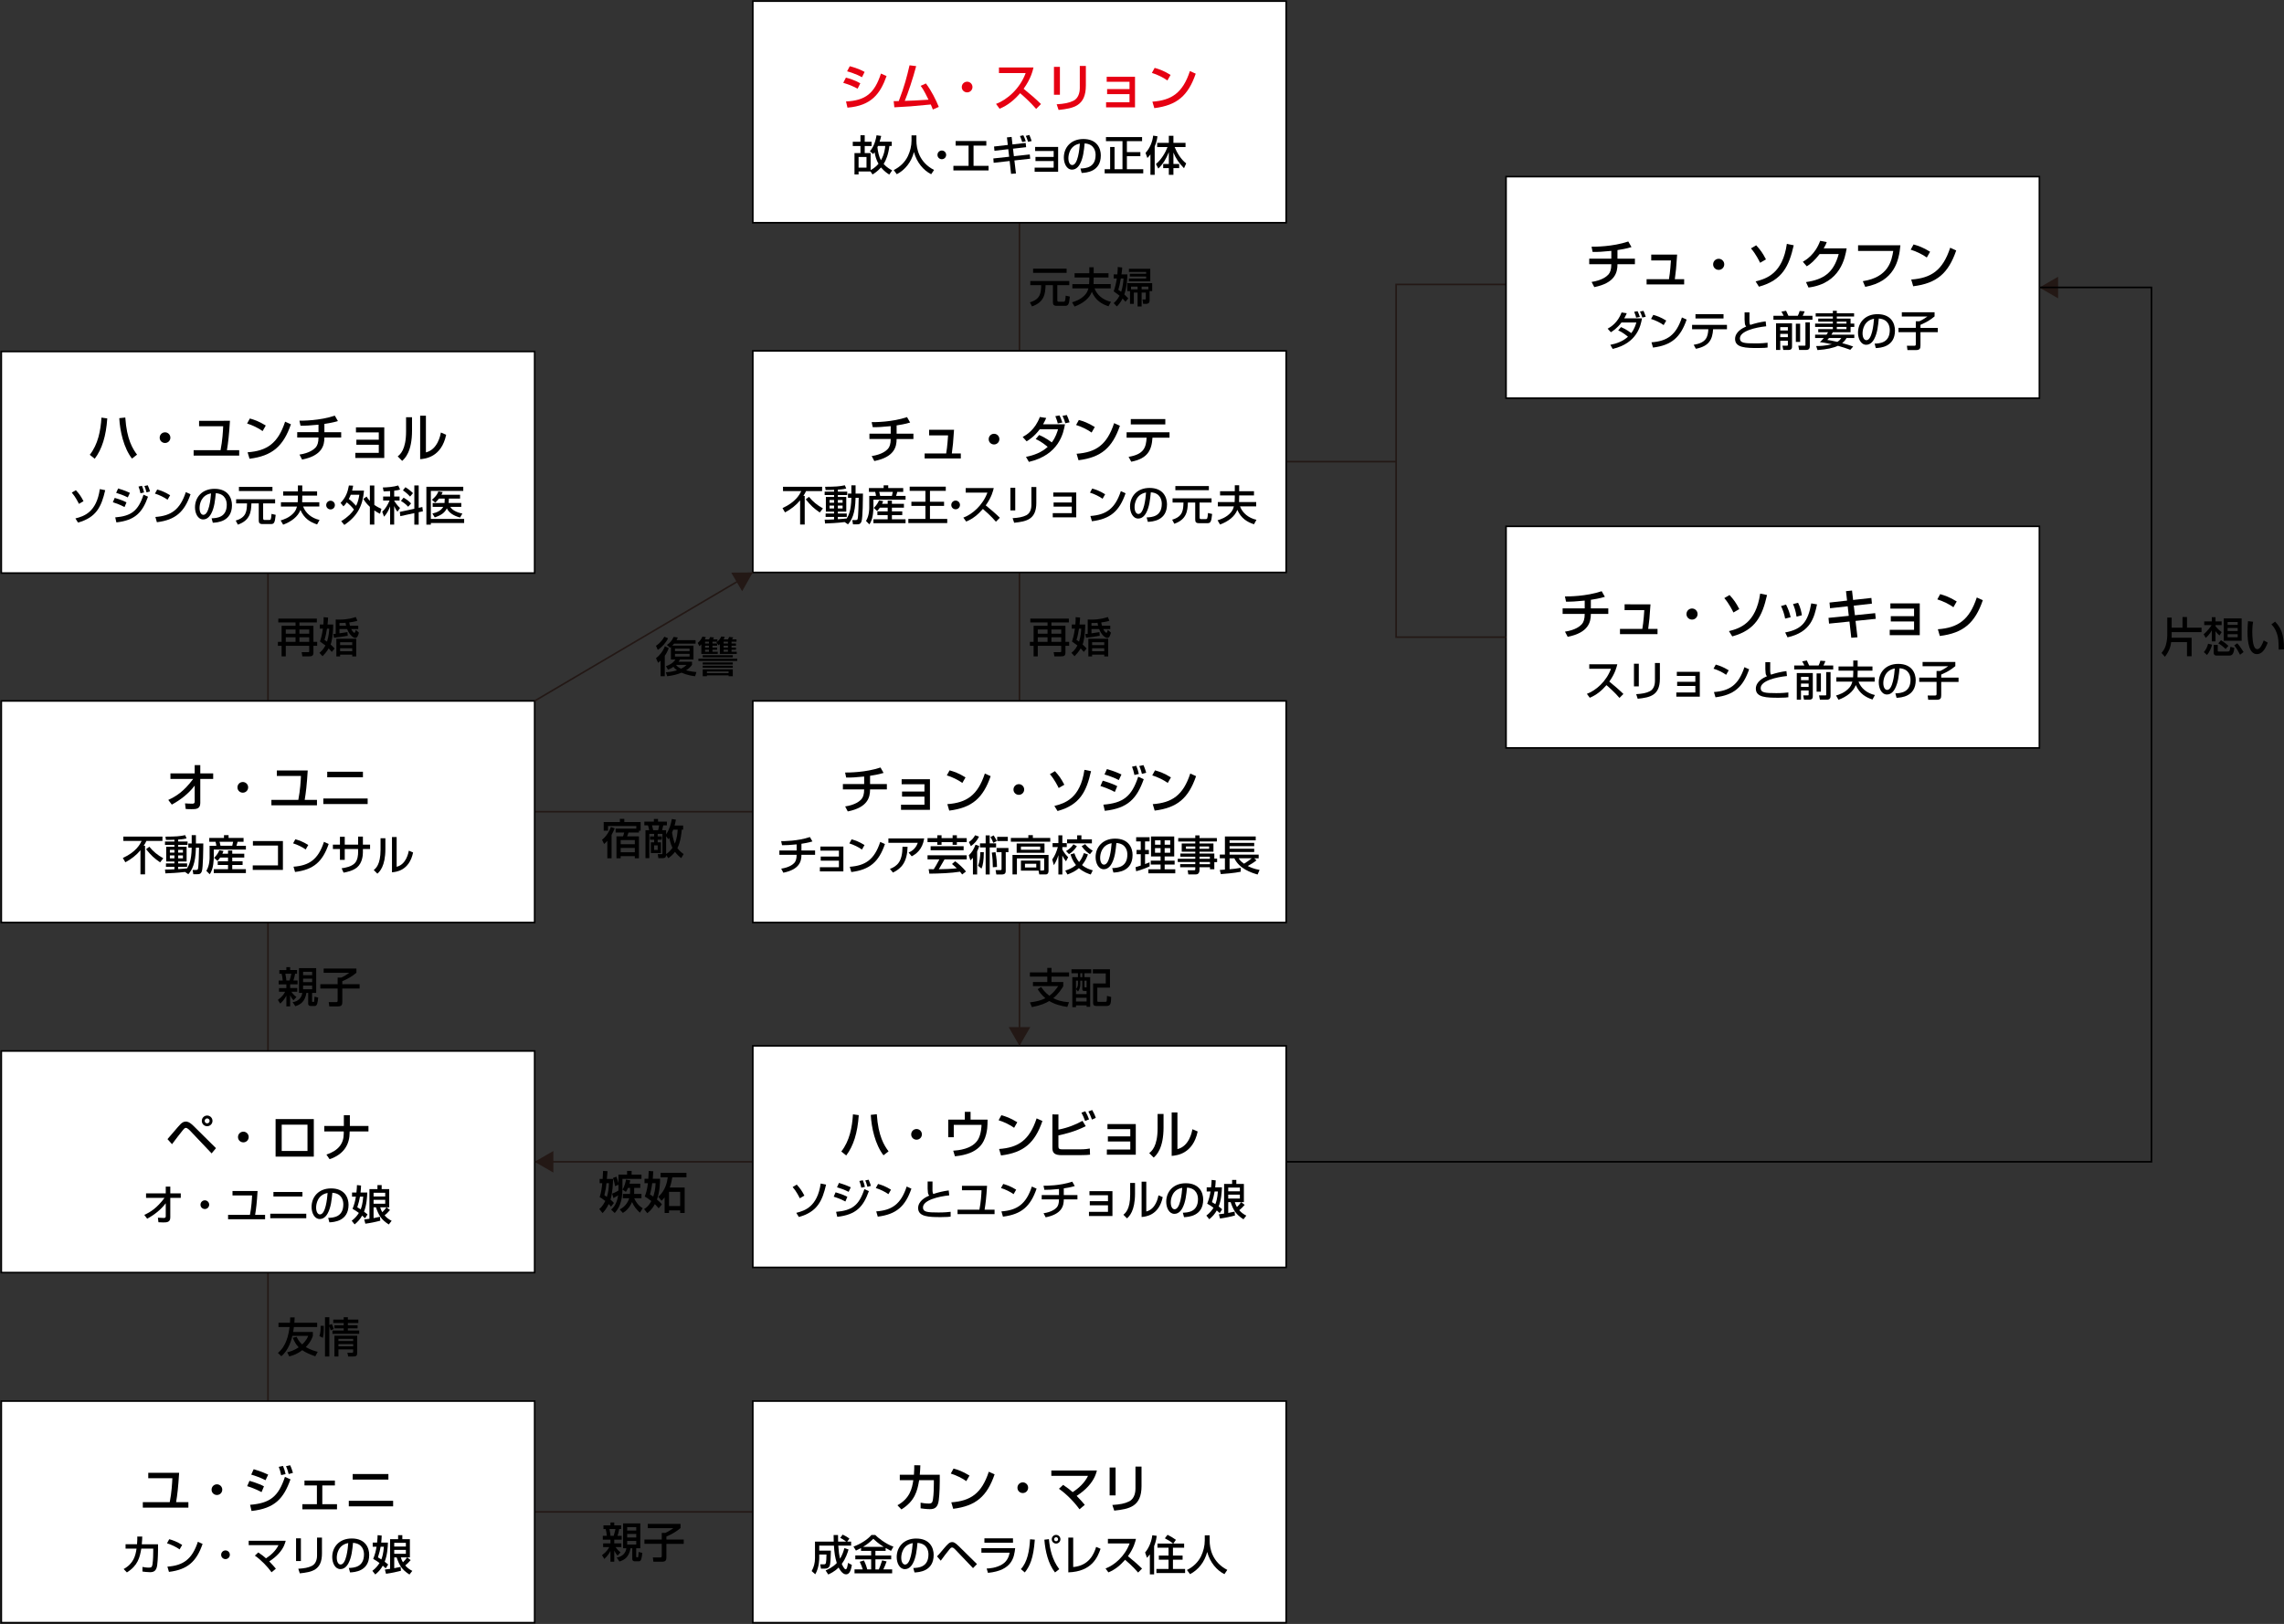
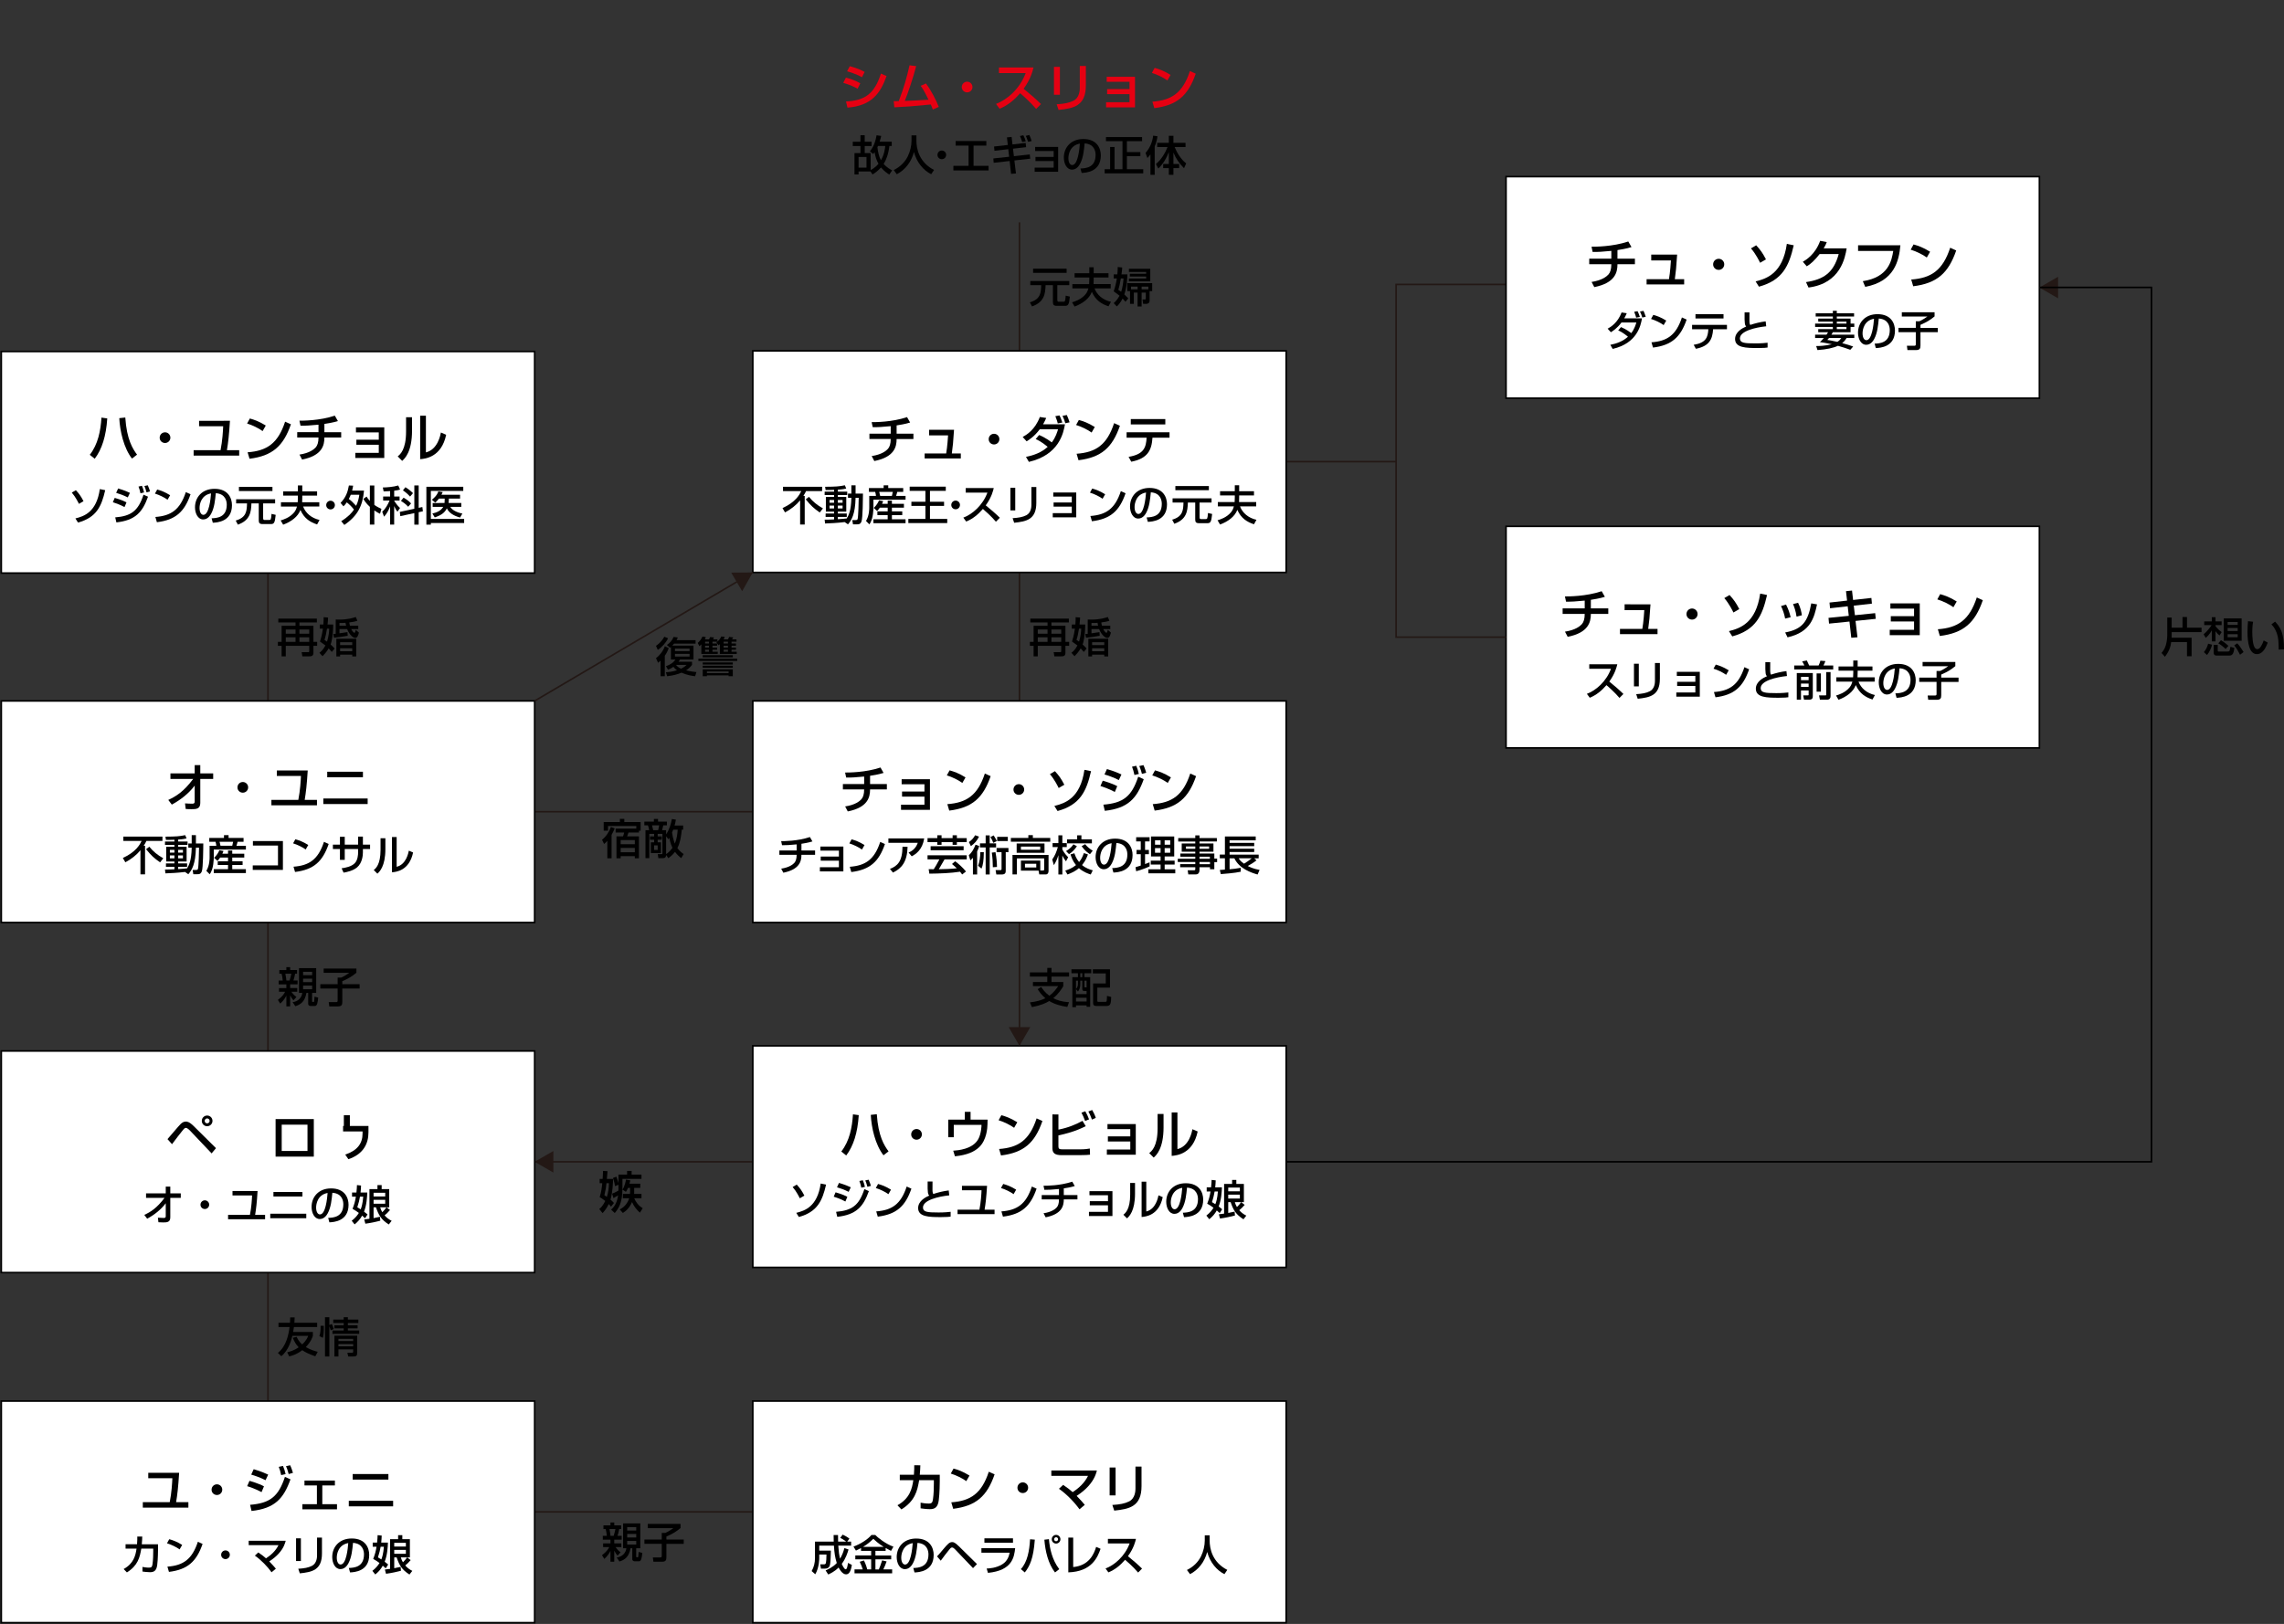
<svg xmlns="http://www.w3.org/2000/svg" version="1.1" id="レイヤー_1" x="0px" y="0px" width="711.607px" height="506.074px" viewBox="11.474 30.845 711.607 506.074" xml:space="preserve">
  <rect x="11.474" y="30.845" width="711.607" height="506.074" fill="#333333" stroke="none" />
  <line fill="none" stroke="#231815" stroke-width="0.5" stroke-miterlimit="10" x1="177.512" y1="283.805" x2="246.016" y2="283.805" />
  <line fill="none" stroke="#231815" stroke-width="0.5" stroke-miterlimit="10" x1="178" y1="392.898" x2="245.911" y2="392.898" />
  <line fill="none" stroke="#231815" stroke-width="0.5" stroke-miterlimit="10" x1="177.512" y1="501.994" x2="246.016" y2="501.994" />
  <line fill="none" stroke="#231815" stroke-width="0.5" stroke-miterlimit="10" x1="329.104" y1="100.141" x2="329.104" y2="140.208" />
  <line fill="none" stroke="#231815" stroke-width="0.5" stroke-miterlimit="10" x1="329.104" y1="209.236" x2="329.104" y2="249.303" />
  <line fill="none" stroke="#231815" stroke-width="0.5" stroke-miterlimit="10" x1="329.104" y1="318.551" x2="329.104" y2="358.617" />
  <line fill="none" stroke="#231815" stroke-width="0.5" stroke-miterlimit="10" x1="94.963" y1="209.236" x2="94.963" y2="249.303" />
  <line fill="none" stroke="#231815" stroke-width="0.5" stroke-miterlimit="10" x1="94.964" y1="318.331" x2="94.964" y2="358.398" />
  <line fill="none" stroke="#231815" stroke-width="0.5" stroke-miterlimit="10" x1="94.964" y1="427.427" x2="94.964" y2="467.492" />
  <polyline fill="none" stroke="#231815" stroke-width="0.5" stroke-miterlimit="10" points="412.195,174.709 446.447,174.709   446.447,119.488 480.699,119.488 " />
  <rect x="246.016" y="140.183" fill="#FFFFFF" stroke="#000000" stroke-width="0.5" stroke-miterlimit="10" width="166.179" height="69.053" />
  <rect x="246.016" y="249.278" fill="#FFFFFF" stroke="#000000" stroke-width="0.5" stroke-miterlimit="10" width="166.179" height="69.055" />
  <rect x="11.875" y="358.369" fill="#FFFFFF" stroke="#000000" stroke-width="0.5" stroke-miterlimit="10" width="166.178" height="69.058" />
  <rect x="11.875" y="140.38" fill="#FFFFFF" stroke="#000000" stroke-width="0.5" stroke-miterlimit="10" width="166.178" height="69.054" />
  <rect x="246.016" y="467.469" fill="#FFFFFF" stroke="#000000" stroke-width="0.5" stroke-miterlimit="10" width="166.179" height="69.052" />
  <rect x="480.699" y="194.873" fill="#FFFFFF" stroke="#000000" stroke-width="0.5" stroke-miterlimit="10" width="166.178" height="69.053" />
  <rect x="246.016" y="356.762" fill="#FFFFFF" stroke="#000000" stroke-width="0.5" stroke-miterlimit="10" width="166.179" height="69.053" />
-   <rect x="246.016" y="31.197" fill="#FFFFFF" stroke="#000000" stroke-width="0.5" stroke-miterlimit="10" width="166.179" height="69.054" />
  <rect x="480.699" y="85.887" fill="#FFFFFF" stroke="#000000" stroke-width="0.5" stroke-miterlimit="10" width="166.178" height="69.053" />
  <rect x="11.875" y="249.279" fill="#FFFFFF" stroke="#000000" stroke-width="0.5" stroke-miterlimit="10" width="166.177" height="69.055" />
  <rect x="11.875" y="467.469" fill="#FFFFFF" stroke="#000000" stroke-width="0.5" stroke-miterlimit="10" width="166.177" height="69.053" />
  <g>
    <path fill="#E60012" d="M278.68,58.479c-2.097-1.041-2.145-1.072-4.481-1.825l0.832-1.615c0.769,0.19,2.753,0.752,4.481,1.761   L278.68,58.479z M275.063,62.465c6.034-0.304,8.852-2.465,10.884-8.69l1.745,0.771c-1.953,5.476-4.69,9.252-12.181,9.846   L275.063,62.465z M280.04,54.91c-1.952-1.09-4.13-1.697-4.642-1.843l0.832-1.584c0.545,0.146,2.594,0.642,4.626,1.776L280.04,54.91   z" />
    <path fill="#E60012" d="M299.946,56.847c1.729,2.257,3.169,5.218,4.018,7.313l-1.857,0.814c-0.208-0.576-0.336-0.896-0.64-1.566   c-6.163,0.592-6.835,0.654-11.349,0.88l-0.208-1.921c0.368,0.018,1.152-0.018,1.584-0.018c1.825-4.771,2.497-7.491,3.361-11.156   l2.065,0.258c-1.041,3.938-2.562,8.45-3.554,10.836c2.497-0.08,2.993-0.11,7.395-0.368c-1.488-3.071-2.017-3.763-2.448-4.32   L299.946,56.847z" />
    <path fill="#E60012" d="M314.457,57.967c0,0.93-0.736,1.665-1.664,1.665c-0.929,0-1.681-0.734-1.665-1.665   c0-0.928,0.752-1.663,1.665-1.663C313.705,56.303,314.457,57.039,314.457,57.967z" />
    <path fill="#E60012" d="M321.798,63.217c3.425-1.247,7.459-4.736,9.235-9.604h-8.323v-1.743h10.756   c-0.224,0.96-0.784,3.488-3.072,6.645c1.872,1.504,3.697,3.071,5.41,4.754l-1.506,1.521c-1.809-2.129-4.257-4.29-4.993-4.896   c-1.856,2.146-3.874,3.812-6.402,4.834L321.798,63.217z" />
    <path fill="#E60012" d="M341.703,60.368h-1.856v-8.689h1.856V60.368z M349.786,57.471c0,6.4-3.81,7.139-8.499,7.635l-0.593-1.761   c2.321-0.146,3.857-0.417,5.25-1.121c1.857-0.944,1.953-3.297,1.953-3.906v-6.931h1.889V57.471L349.786,57.471z" />
    <path fill="#E60012" d="M365.099,54.766v9.54h-9.012v-1.603h7.299V60.19h-6.979v-1.585h6.979v-2.271h-7.107v-1.566L365.099,54.766   L365.099,54.766z" />
    <path fill="#E60012" d="M375.191,55.918c-1.199-0.88-3.186-1.855-4.832-2.354l0.863-1.566c1.406,0.398,2.801,0.862,4.963,2.191   L375.191,55.918z M370.519,62.529c5.984-0.432,9.459-2.735,11.686-9.54l1.811,0.816c-2.354,6.835-5.813,9.858-12.898,10.738   L370.519,62.529z" />
  </g>
  <g>
    <path d="M290.825,165.993h5.234v1.665h-5.234c0,2.433-0.688,5.616-6.947,6.865l-0.816-1.553c3.17-0.479,4.546-1.665,5.074-2.259   c0.513-0.592,0.849-1.521,0.849-3.059h-6.627v-1.664h6.627v-2.338c-2.673,0.258-3.905,0.337-5.603,0.32l-0.336-1.569   c1.04,0,6.307,0.018,11.028-1.566l0.961,1.683c-1.602,0.513-3.49,0.784-4.21,0.896V165.993L290.825,165.993z" />
    <path d="M308.714,164.777c-0.225,3.684-0.4,5.348-0.688,7.379h2.801v1.569h-11.269v-1.569h6.707   c0.384-2.079,0.576-5.426,0.593-5.634h-5.907v-1.745H308.714z" />
    <path d="M322.841,167.69c0,0.93-0.736,1.665-1.664,1.665c-0.929,0-1.681-0.734-1.665-1.665c0-0.928,0.752-1.665,1.665-1.665   C322.089,166.025,322.841,166.762,322.841,167.69z" />
    <path d="M335.225,166.41c2.129,0.88,3.744,2.159,3.938,2.305c1.217-1.553,1.729-3.327,1.953-4.082h-5.699   c-1.697,2.271-3.377,3.313-4.082,3.746l-1.232-1.359c1.168-0.642,3.842-2.209,5.346-6.229l1.986,0.306   c-0.273,0.625-0.529,1.199-0.977,1.969h6.818c-0.465,2.735-1.857,9.54-11.236,11.718l-0.912-1.567   c2.48-0.479,4.896-1.395,6.77-3.122c-2.111-1.729-3.168-2.159-3.744-2.417L335.225,166.41z M341.035,162.792   c-0.145-0.576-0.24-0.93-0.754-2.257l1.297-0.226c0.354,0.688,0.496,1.088,0.881,2.209L341.035,162.792z M343.387,162.744   c-0.191-0.722-0.561-1.715-0.879-2.307l1.344-0.256c0.352,0.752,0.512,1.198,0.865,2.271L343.387,162.744z" />
    <path d="M351.576,165.641c-1.201-0.88-3.186-1.855-4.834-2.354l0.865-1.566c1.408,0.398,2.801,0.862,4.961,2.191L351.576,165.641z    M346.902,172.252c5.986-0.434,9.459-2.735,11.686-9.54l1.811,0.814c-2.354,6.835-5.811,9.86-12.902,10.74L346.902,172.252z" />
    <path d="M375.853,165.561v1.683h-5.314c-0.24,3.842-1.457,6.499-6.609,7.489l-0.83-1.521c4.803-0.783,5.439-2.961,5.615-5.971   h-6.238v-1.683L375.853,165.561L375.853,165.561z M374.541,161.447v1.665h-10.756v-1.665H374.541z" />
  </g>
  <g>
    <path d="M282.553,275.185h5.234v1.665h-5.234c0,2.435-0.688,5.616-6.946,6.864l-0.816-1.553c3.169-0.479,4.546-1.664,5.074-2.258   c0.512-0.593,0.848-1.521,0.848-3.058h-6.626v-1.665h6.626v-2.337c-2.673,0.257-3.905,0.337-5.602,0.318l-0.337-1.567   c1.041,0,6.307,0.017,11.029-1.568l0.96,1.684c-1.601,0.514-3.489,0.783-4.21,0.896L282.553,275.185L282.553,275.185z" />
    <path d="M301.21,273.681v9.539h-9.012v-1.603h7.299v-2.515h-6.979v-1.585h6.979v-2.271h-7.106v-1.566H301.21L301.21,273.681z" />
    <path d="M311.304,274.833c-1.2-0.881-3.186-1.855-4.834-2.354l0.864-1.566c1.409,0.398,2.801,0.862,4.962,2.191L311.304,274.833z    M306.63,281.444c5.986-0.433,9.46-2.735,11.685-9.54l1.809,0.816c-2.353,6.835-5.811,9.857-12.901,10.738L306.63,281.444z" />
    <path d="M330.568,276.882c0,0.93-0.736,1.664-1.664,1.664c-0.929,0-1.681-0.734-1.665-1.664c0-0.929,0.753-1.665,1.665-1.665   C329.816,275.217,330.568,275.954,330.568,276.882z" />
    <path d="M341.318,276.417c-0.208-0.445-1.28-2.654-2.736-4.319l1.568-0.931c1.297,1.425,1.937,2.319,2.93,4.228L341.318,276.417z    M339.975,282.003c3.281-0.814,8.099-2.368,9.363-11.252l2.064,0.416c-1.424,6.229-3.377,10.5-10.436,12.421L339.975,282.003z" />
    <path d="M358.808,277.65c-1.873-1.021-3.811-1.646-4.48-1.854l0.719-1.665c0.24,0.063,2.883,0.814,4.516,1.714L358.808,277.65z    M355.238,281.604c6.051-0.497,8.805-2.417,10.854-8.708l1.73,0.771c-2.146,6.003-4.881,9.062-12.133,9.858L355.238,281.604z    M360.056,273.937c-1.695-0.851-3.219-1.377-4.467-1.745l0.77-1.681c2.418,0.721,3.617,1.265,4.516,1.681L360.056,273.937z    M364.921,272.352c-0.227-1.089-0.432-1.729-0.752-2.577l1.313-0.288c0.398,0.96,0.545,1.376,0.814,2.547L364.921,272.352z    M367.257,272.016c-0.365-1.438-0.672-2.099-0.832-2.449l1.299-0.288c0.445,0.93,0.752,1.984,0.863,2.369L367.257,272.016z" />
    <path d="M375.304,274.833c-1.199-0.881-3.188-1.855-4.834-2.354l0.863-1.566c1.408,0.398,2.801,0.862,4.961,2.191L375.304,274.833z    M370.628,281.444c5.986-0.433,9.461-2.735,11.688-9.54l1.809,0.816c-2.354,6.835-5.811,9.857-12.898,10.738L370.628,281.444z" />
  </g>
  <g>
    <path d="M63.904,280.131c2.401-1.118,4.754-2.527,7.763-6.547h-7.09v-1.713h7.555v-2.595h1.744v2.595h4.018v1.713h-4.018v7.507   c0,1.923-1.424,1.923-2.752,1.923c-0.816,0-1.361-0.032-1.793-0.063l-0.209-1.745c0.673,0.048,1.537,0.098,2.273,0.098   c0.191,0,0.736,0,0.736-0.625v-5.011c-1.889,2.496-4.386,4.436-7.123,5.922L63.904,280.131z" />
    <path d="M88.788,276.209c0,0.931-0.736,1.665-1.664,1.665c-0.93,0-1.682-0.734-1.666-1.665c0-0.931,0.753-1.665,1.666-1.665   C88.036,274.544,88.788,275.281,88.788,276.209z" />
    <path d="M107.349,270.959c-0.287,4.608-0.56,6.866-0.943,9.153h3.825v1.697H96.032v-1.697h8.388   c0.593-2.977,0.769-6.08,0.816-7.459h-7.507v-1.694H107.349L107.349,270.959z" />
    <path d="M126.022,279.683v1.729h-13.814v-1.729H126.022z M124.55,271.344v1.729h-11.125v-1.729H124.55z" />
  </g>
  <g>
    <path d="M63.657,385.83c3.474-4.05,3.857-4.494,4.13-4.734c0.4-0.368,0.896-0.736,1.584-0.736c0.336,0,1.041,0,2.513,1.473   l6.882,6.818l-1.36,1.633l-6.643-7.011c-0.144-0.16-0.896-0.944-1.361-0.944c-0.352,0-0.576,0.259-0.88,0.608   c-0.448,0.544-2.657,3.361-3.457,4.48L63.657,385.83z M77.678,380.149c0,0.929-0.752,1.665-1.665,1.665   c-0.928,0-1.665-0.736-1.665-1.665s0.752-1.665,1.665-1.665C76.926,378.484,77.678,379.22,77.678,380.149z M75.246,380.149   c0,0.433,0.336,0.771,0.768,0.771c0.416,0,0.769-0.34,0.769-0.771c0-0.416-0.353-0.769-0.769-0.769S75.246,379.733,75.246,380.149z   " />
-     <path d="M88.957,385.177c0,0.928-0.736,1.664-1.665,1.664s-1.681-0.736-1.665-1.664c0-0.933,0.752-1.665,1.665-1.665   C88.204,383.51,88.957,384.245,88.957,385.177z" />
    <path d="M109.246,379.59v11.697H97.337V379.59H109.246z M107.277,381.331h-8.035v8.195h8.035V381.331z" />
-     <path d="M118.604,381.734v-3.361h1.873v3.361h5.794v1.713h-5.858v0.287c0,3.57-1.648,6.819-6.258,8.355l-0.977-1.44   c3.698-1.217,5.394-3.409,5.394-6.515v-0.688h-6.066v-1.713L118.604,381.734L118.604,381.734z" />
+     <path d="M118.604,381.734v-3.361h1.873v3.361h5.794v1.713v0.287c0,3.57-1.648,6.819-6.258,8.355l-0.977-1.44   c3.698-1.217,5.394-3.409,5.394-6.515v-0.688h-6.066v-1.713L118.604,381.734L118.604,381.734z" />
  </g>
  <g>
    <path d="M39.448,172.576c2.563-3.267,3.379-7.459,3.637-11.59l1.809,0.257c-0.367,5.508-1.648,9.589-3.906,12.564L39.448,172.576z    M50.51,160.955c0.447,6.854,2.336,9.813,3.664,11.572l-1.584,1.232c-2.594-3.378-3.746-8.599-3.953-12.6L50.51,160.955z" />
    <path d="M64.555,167.231c0,0.929-0.736,1.664-1.664,1.664c-0.928,0-1.68-0.735-1.664-1.664c0-0.929,0.752-1.665,1.664-1.665   S64.555,166.303,64.555,167.231z" />
    <path d="M83.12,161.98c-0.289,4.608-0.563,6.867-0.945,9.156H86v1.693H71.803v-1.693h8.387c0.594-2.979,0.77-6.083,0.816-7.459   h-7.508v-1.697H83.12z" />
    <path d="M93.293,165.183c-1.201-0.881-3.188-1.856-4.834-2.354l0.861-1.565c1.408,0.397,2.803,0.862,4.961,2.189L93.293,165.183z    M88.618,171.793c5.984-0.435,9.459-2.735,11.686-9.54l1.811,0.814c-2.354,6.835-5.813,9.86-12.9,10.74L88.618,171.793z" />
    <path d="M112.542,165.533h5.232v1.664h-5.232c0,2.436-0.688,5.618-6.947,6.866l-0.814-1.553c3.17-0.479,4.545-1.664,5.074-2.259   c0.512-0.593,0.848-1.521,0.848-3.059h-6.627v-1.665h6.627v-2.337c-2.672,0.256-3.904,0.336-5.602,0.32l-0.338-1.568   c1.039,0,6.309,0.018,11.027-1.567l0.961,1.683c-1.604,0.513-3.49,0.785-4.209,0.896V165.533z" />
    <path d="M131.198,164.029v9.54h-9.014v-1.601h7.301v-2.516h-6.979v-1.585h6.979v-2.271h-7.107v-1.569L131.198,164.029   L131.198,164.029z" />
    <path d="M139.85,164.974c0,6.724-2.271,8.771-3.072,9.49l-1.395-1.395c0.736-0.592,2.607-2.049,2.607-7.747v-4.448h1.855v4.1   H139.85z M144.172,171.824c3.682-0.882,4.514-5.38,4.674-6.194l1.633,0.705c-1.473,7.043-6.578,7.477-8.1,7.604v-13.541h1.793   V171.824L144.172,171.824z" />
  </g>
  <g>
    <path d="M273.589,389.696c2.563-3.267,3.379-7.459,3.635-11.589l1.809,0.256c-0.367,5.507-1.647,9.588-3.906,12.564   L273.589,389.696z M284.652,378.073c0.447,6.854,2.336,9.813,3.664,11.573l-1.584,1.231c-2.594-3.378-3.746-8.599-3.953-12.6   L284.652,378.073z" />
    <path d="M298.699,384.35c0,0.929-0.735,1.664-1.664,1.664c-0.93,0-1.682-0.735-1.666-1.664c0-0.929,0.752-1.664,1.666-1.664   C297.947,382.686,298.699,383.423,298.699,384.35z" />
    <path d="M313.867,377.323v2.436h5.297l-0.031,1.457c-0.016,1.058-0.225,4.896-2.607,7.14c-1.424,1.359-3.633,2.434-7.523,2.832   l-0.543-1.743c1.504-0.112,6.033-0.448,7.795-3.586c0.93-1.664,1.023-4.099,1.023-4.467h-8.645v3.843h-1.729v-5.476h5.17v-2.436   H313.867L313.867,377.323z" />
    <path d="M327.433,382.302c-1.201-0.881-3.188-1.856-4.834-2.354l0.863-1.565c1.408,0.397,2.803,0.861,4.961,2.189L327.433,382.302z    M322.759,388.91c5.984-0.433,9.459-2.734,11.686-9.54l1.809,0.816c-2.354,6.835-5.811,9.859-12.9,10.739L322.759,388.91z" />
    <path d="M341.24,378.139v4.738c3.105-0.607,5.395-1.604,7.492-2.737l1.021,1.664c-3.377,1.682-6.258,2.387-8.516,2.865v3.458   c0,0.733,0.305,0.896,1.297,0.896h5.346c1.697,0,2.625-0.16,3.141-0.258l0.063,1.922c-0.656,0.063-1.375,0.145-3.377,0.145h-5.457   c-2.162,0-2.883-0.673-2.883-2.177v-10.518L341.24,378.139L341.24,378.139z M349.548,380.174c-0.434-1.188-0.625-1.604-1.137-2.577   l1.199-0.447c0.479,0.848,0.85,1.615,1.17,2.528L349.548,380.174z M351.693,379.757c-0.496-1.359-0.771-1.892-1.121-2.545   l1.186-0.448c0.416,0.722,0.832,1.566,1.119,2.435L351.693,379.757z" />
    <path d="M365.339,381.148v9.54h-9.012v-1.602h7.299v-2.516h-6.979v-1.585h6.979v-2.271h-7.107v-1.568L365.339,381.148   L365.339,381.148z" />
    <path d="M373.994,382.094c0,6.725-2.27,8.771-3.072,9.492l-1.393-1.396c0.736-0.593,2.609-2.05,2.609-7.747v-4.45h1.854v4.101   H373.994L373.994,382.094z M378.316,388.944c3.682-0.881,4.514-5.379,4.674-6.195l1.633,0.705c-1.473,7.043-6.578,7.478-8.1,7.604   v-13.541h1.793V388.944L378.316,388.944z" />
  </g>
  <g>
    <path d="M304.268,490.43v2.113c0,0.236-0.016,3.682-0.32,5.902c-0.288,2.129-1.216,2.705-2.753,2.705   c-1.072,0-2.433-0.188-2.897-0.256v-1.761c0.625,0.107,1.473,0.271,2.561,0.271c0.96,0,1.153-0.384,1.297-1.356   c0.24-1.648,0.272-3.649,0.272-4.914v-1.024h-4.578c-0.561,3.361-1.313,6.499-5.522,9.124l-1.249-1.297   c3.857-2.112,4.578-5.218,4.946-7.827h-4.21v-1.681h4.402c0.112-1.425,0.112-2.354,0.096-2.961l1.905,0.016   c-0.032,0.801-0.048,1.713-0.176,2.945L304.268,490.43L304.268,490.43z" />
    <path d="M312.536,492.414c-1.2-0.881-3.185-1.854-4.833-2.354l0.864-1.568c1.409,0.4,2.801,0.864,4.962,2.192L312.536,492.414z    M307.862,499.026c5.987-0.433,9.46-2.737,11.685-9.54l1.809,0.816c-2.353,6.835-5.811,9.856-12.901,10.739L307.862,499.026z" />
    <path d="M331.801,494.466c0,0.928-0.736,1.664-1.664,1.664c-0.928,0-1.68-0.736-1.664-1.664c0-0.933,0.752-1.665,1.664-1.665   C331.049,492.801,331.801,493.534,331.801,494.466z" />
    <path d="M347.801,501.187c-1.52-2.129-4.018-4.754-6.402-6.387l1.313-1.218c1.393,0.93,2.225,1.602,2.961,2.258   c1.986-1.28,3.746-2.933,4.787-5.062h-11.43v-1.68h14.199c-0.226,0.848-0.705,2.769-2.754,4.978   c-0.848,0.933-2.064,1.985-3.553,2.934c1.168,1.168,1.984,2.16,2.527,2.801L347.801,501.187z" />
    <path d="M359.046,496.865h-1.854v-8.688h1.854V496.865z M367.13,493.969c0,6.399-3.813,7.14-8.5,7.636l-0.592-1.761   c2.32-0.146,3.857-0.416,5.25-1.121c1.855-0.944,1.953-3.297,1.953-3.905v-6.931h1.889V493.969z" />
  </g>
  <g>
    <path d="M67.285,489.822c-0.288,4.61-0.56,6.867-0.944,9.156h3.826v1.696H55.969v-1.696h8.388c0.592-2.978,0.768-6.083,0.816-7.459   h-7.508v-1.697H67.285z" />
    <path d="M80.725,495.073c0,0.932-0.736,1.664-1.665,1.664c-0.929,0-1.681-0.732-1.665-1.664c0-0.929,0.753-1.665,1.665-1.665   S80.725,494.144,80.725,495.073z" />
    <path d="M92.963,495.842c-1.873-1.024-3.81-1.648-4.481-1.856l0.72-1.665c0.24,0.064,2.881,0.816,4.514,1.713L92.963,495.842z    M89.394,499.796c6.05-0.496,8.804-2.417,10.853-8.708l1.729,0.769c-2.146,6.003-4.882,9.063-12.133,9.86L89.394,499.796z    M94.211,492.129c-1.696-0.853-3.217-1.378-4.466-1.745l0.769-1.685c2.417,0.725,3.617,1.269,4.514,1.685L94.211,492.129z    M99.077,490.54c-0.224-1.089-0.432-1.729-0.752-2.573l1.313-0.288c0.4,0.961,0.544,1.377,0.816,2.545L99.077,490.54z    M101.414,490.205c-0.368-1.438-0.672-2.097-0.832-2.445l1.296-0.288c0.448,0.929,0.753,1.98,0.865,2.369L101.414,490.205z" />
    <path d="M115.813,492.239v1.521h-3.922v5.842h4.578v1.601h-10.788v-1.601h4.529v-5.842h-3.873v-1.521H115.813z" />
    <path d="M133.958,498.547v1.729h-13.813v-1.729H133.958z M132.485,490.205v1.729h-11.124v-1.729H132.485z" />
  </g>
  <g>
    <path d="M55.235,295.804c-1.287,1.561-2.912,2.809-4.706,3.758l-0.78-1.34c4.147-1.91,5.331-4.238,5.851-5.307h-5.694v-1.354   h12.182v1.354h-5.005c-0.169,0.354-0.391,0.832-0.832,1.511h0.416v8.903h-1.431L55.235,295.804L55.235,295.804z M57.992,294.712   c1.273,1.547,2.496,2.535,4.354,3.604l-0.988,1.271c-1.91-1.34-2.729-2.08-4.368-4.096L57.992,294.712z" />
    <path d="M69.12,302.578c-2.366,0.283-4.485,0.377-6.11,0.439l-0.13-1.193c0.754,0,1.572,0,2.938-0.078v-0.779h-2.639v-1.055h2.639   v-0.6h-2.561v-4.576h2.561v-0.584H62.88V293.1h2.938v-0.563c-1.235,0.054-2.002,0.054-2.639,0.054l-0.156-1.015   c3.315-0.026,4.368-0.094,6.149-0.471l0.429,1.016c-0.52,0.131-1.118,0.271-2.613,0.354v0.625h2.926v1.053h-2.926v0.584h2.626   v4.576h-2.626v0.6h2.782v1.055h-2.782v0.717c1.313-0.078,2.055-0.156,2.77-0.233c0.572-0.937,1.365-2.366,1.443-6.437h-1.054V293.7   H71.2v-2.59h1.313v2.59h2.301c-0.013,1.547-0.052,7.564-0.455,8.67c-0.338,0.908-0.857,0.908-1.417,0.908h-1.234l-0.222-1.324   h1.066c0.481,0,0.559-0.23,0.598-0.338c0.222-0.74,0.339-5.604,0.339-6.604h-0.976c-0.104,5.135-1.287,7.02-2.366,8.268   L69.12,302.578z M64.4,295.701v0.844h1.417v-0.844H64.4z M64.4,297.429v0.896h1.417v-0.896H64.4z M66.987,295.701v0.844h1.482   v-0.844H66.987z M66.987,297.429v0.896h1.482v-0.896H66.987z" />
    <path d="M76.673,291.982h4.589v-0.871h1.43v0.871h4.667v1.186H85.5c-0.104,0.479-0.286,1.025-0.364,1.248h2.951v1.186H78.076v2.354   c0,0.415,0,3.704-1.273,5.329l-1.04-1.054c1.014-1.648,1.014-3.783,1.014-4.146v-3.666h2.093c-0.039-0.432-0.116-0.816-0.247-1.248   h-1.949L76.673,291.982L76.673,291.982z M80.078,298.08c-0.39,0.57-0.598,0.793-0.845,1.039l-1.053-0.947   c0.91-0.846,1.391-1.771,1.638-2.354l1.287,0.223c-0.117,0.322-0.195,0.545-0.351,0.855h1.768v-0.986h1.313v0.986h3.744v1.186   h-3.744v1.17h3.224v1.154h-3.224v1.303h4.251v1.225h-10.01v-1.225h4.446v-1.303h-3.211v-1.154h3.211v-1.17L80.078,298.08   L80.078,298.08z M79.884,293.166c0.078,0.26,0.221,0.938,0.286,1.248h3.666c0.117-0.432,0.194-0.809,0.272-1.248H79.884z" />
    <path d="M99.618,292.945v8.996h-9.399v-1.402h7.865v-6.188h-7.813v-1.404L99.618,292.945L99.618,292.945z" />
    <path d="M106.716,295.57c-0.976-0.715-2.587-1.508-3.927-1.908l0.702-1.273c1.145,0.324,2.275,0.701,4.03,1.779L106.716,295.57z    M102.92,300.939c4.861-0.352,7.683-2.225,9.49-7.748l1.469,0.664c-1.911,5.551-4.719,8.008-10.479,8.725L102.92,300.939z" />
    <path d="M123.044,291.552h1.495v2.521h2.235v1.354h-2.235v1.064c0,0.807-0.144,3.234-1.808,4.652   c-1.3,1.092-3.237,1.48-4.212,1.648l-0.611-1.354c1.262-0.183,3.042-0.521,4.082-1.572c0.963-0.977,1.054-2.68,1.054-3.365v-1.079   h-4.16v3.382h-1.495v-3.382h-2.197v-1.354h2.197v-2.443h1.495v2.443h4.16V291.552z" />
    <path d="M131.546,295.402c0,5.459-1.847,7.123-2.496,7.709l-1.132-1.131c0.599-0.479,2.119-1.664,2.119-6.293v-3.611h1.509V295.402   z M135.056,300.966c2.99-0.715,3.666-4.367,3.796-5.029l1.326,0.57c-1.196,5.721-5.343,6.07-6.578,6.176v-10.998h1.456V300.966z" />
  </g>
  <g>
    <path d="M56.432,409.448c1.949-0.91,3.86-2.055,6.305-5.313h-5.759v-1.396h6.136v-2.104h1.417v2.104h3.264v1.396H64.53v6.097   c0,1.562-1.157,1.562-2.236,1.562c-0.662,0-1.104-0.022-1.456-0.053l-0.169-1.417c0.547,0.039,1.248,0.078,1.847,0.078   c0.156,0,0.598,0,0.598-0.508v-4.068c-1.534,2.027-3.562,3.604-5.785,4.813L56.432,409.448z" />
    <path d="M76.646,406.262c0,0.754-0.598,1.353-1.353,1.353c-0.754,0-1.364-0.599-1.352-1.353c0-0.754,0.611-1.354,1.352-1.354   C76.035,404.909,76.646,405.51,76.646,406.262z" />
    <path d="M91.727,401.997c-0.234,3.744-0.455,5.577-0.767,7.438h3.106v1.379H82.535v-1.379h6.813   c0.48-2.418,0.624-4.939,0.663-6.058h-6.098v-1.382L91.727,401.997L91.727,401.997z" />
    <path d="M106.897,409.081v1.404h-11.22v-1.404H106.897z M105.701,402.31v1.404h-9.035v-1.404H105.701z" />
    <path d="M113.723,410.385c1.547-0.064,4.719-0.207,4.719-4.238c0-1.026-0.351-3.393-3.419-3.588   c-0.208,2.158-0.429,4.481-1.417,6.344c-0.221,0.404-0.988,1.834-2.496,1.834c-1.703,0-2.562-1.95-2.562-3.771   c0-3.137,2.21-5.772,6.071-5.772c4.316,0,5.447,2.965,5.447,5.098c0,5.16-4.615,5.407-5.967,5.477L113.723,410.385z    M109.965,407.158c0,1.403,0.547,2.146,1.196,2.146c1.742,0,2.249-4.863,2.379-6.687   C110.434,403.17,109.965,406.016,109.965,407.158z" />
    <path d="M125.903,402.479c-0.039,1.326-0.195,3.939-1.014,5.955c0.312,0.229,0.559,0.429,1.092,0.871l-0.768,1.195   c-0.363-0.342-0.598-0.563-0.909-0.832c-0.585,1.075-1.379,1.963-2.341,2.739l-0.91-1.131c1.118-0.871,1.729-1.638,2.224-2.44   c-0.533-0.402-1.145-0.832-1.963-1.273c0.533-1.34,0.806-2.367,1.04-3.797h-1.196v-1.287h1.365   c0.117-0.988,0.143-1.755,0.169-2.326l1.273,0.146c-0.025,0.697-0.077,1.495-0.155,2.184L125.903,402.479L125.903,402.479z    M123.628,403.766c-0.143,0.854-0.39,1.977-0.832,3.313c0.3,0.171,0.469,0.272,1.054,0.641c0.26-0.61,0.637-1.85,0.793-3.952   L123.628,403.766L123.628,403.766z M129.96,411.256c-1.287,0.338-2.77,0.676-4.654,0.937l-0.352-1.326   c0.442-0.039,0.91-0.104,1.625-0.208v-9.244h2.496v-1.26h1.313v1.26h2.353v5.673h-0.845l1.092,0.845   c-0.546,0.663-1.17,1.248-1.689,1.664c0.598,0.702,1.287,1.231,2.197,1.688l-0.885,1.146c-2.327-1.494-3.133-2.795-3.991-5.343   h-0.754v3.363c1.001-0.183,1.586-0.312,1.989-0.416L129.96,411.256z M127.866,403.716h3.627v-1.17h-3.627V403.716z    M127.866,404.756v1.209h3.627v-1.209H127.866z M129.921,407.08c0.182,0.641,0.351,1.001,0.663,1.534   c0.532-0.508,0.936-1.014,1.3-1.534H129.921z" />
  </g>
  <g>
    <path d="M260.659,404.275c-0.168-0.364-1.039-2.158-2.224-3.511l1.272-0.755c1.056,1.157,1.572,1.886,2.38,3.434L260.659,404.275z    M259.567,408.812c2.666-0.663,6.577-1.925,7.604-9.141l1.678,0.338c-1.155,5.059-2.743,8.525-8.479,10.089L259.567,408.812z" />
    <path d="M274.868,405.275c-1.521-0.832-3.096-1.339-3.641-1.509l0.584-1.354c0.195,0.056,2.34,0.663,3.666,1.394L274.868,405.275z    M271.969,408.487c4.914-0.4,7.147-1.964,8.813-7.072l1.403,0.624c-1.741,4.875-3.965,7.358-9.854,8.011L271.969,408.487z    M275.883,402.26c-1.382-0.688-2.613-1.117-3.629-1.417l0.622-1.363c1.966,0.584,2.939,1.025,3.666,1.363L275.883,402.26z    M279.833,400.972c-0.182-0.884-0.352-1.403-0.608-2.093l1.063-0.232c0.326,0.778,0.441,1.116,0.664,2.065L279.833,400.972z    M281.733,400.698c-0.3-1.17-0.548-1.702-0.677-1.985l1.054-0.234c0.362,0.755,0.61,1.612,0.7,1.925L281.733,400.698z" />
    <path d="M288.271,402.988c-0.977-0.715-2.588-1.508-3.926-1.911l0.699-1.271c1.146,0.325,2.274,0.702,4.03,1.781L288.271,402.988z    M284.475,408.357c4.86-0.353,7.685-2.224,9.49-7.748l1.469,0.662c-1.909,5.552-4.719,8.009-10.479,8.724L284.475,408.357z" />
    <path d="M302.012,399.033c-0.015,0.394-0.024,1.171-0.015,2.69c0.015,0.832,0.168,1.064,0.263,1.209   c1.569-0.521,3.134-0.896,4.798-1.104l0.168,1.534c-3.329,0.338-8.189,1.481-8.189,3.771c0,1.418,1.313,1.562,4.875,1.562   c1.873,0,3.043-0.13,3.744-0.208v1.495c-0.416,0.063-1.117,0.155-2.99,0.155c-3.719,0-7.137-0.064-7.137-2.82   c0-2.197,2.313-3.406,3.457-3.889c-0.363-0.416-0.56-0.64-0.494-4.396L302.012,399.033L302.012,399.033z" />
    <path d="M319.003,400.388c-0.232,3.744-0.455,5.576-0.768,7.437h3.107v1.378h-11.531v-1.378h6.813   c0.48-2.418,0.623-4.938,0.662-6.06h-6.098v-1.377H319.003z" />
    <path d="M327.272,402.988c-0.979-0.715-2.588-1.508-3.928-1.911l0.699-1.271c1.146,0.325,2.275,0.702,4.031,1.781L327.272,402.988z    M323.476,408.357c4.859-0.353,7.684-2.224,9.488-7.748l1.471,0.662c-1.91,5.552-4.721,8.009-10.48,8.724L323.476,408.357z" />
    <path d="M342.909,403.273h4.252v1.354h-4.252c0,1.977-0.559,4.563-5.643,5.574l-0.662-1.261c2.574-0.391,3.689-1.354,4.121-1.833   c0.416-0.479,0.688-1.234,0.688-2.48h-5.383v-1.354h5.383v-1.896c-2.172,0.208-3.172,0.271-4.551,0.261l-0.273-1.274   c0.85,0,5.123,0.017,8.959-1.271l0.779,1.362c-1.301,0.416-2.834,0.64-3.42,0.729v2.091h0.002V403.273L342.909,403.273z" />
    <path d="M358.07,402.052v7.748h-7.319v-1.3h5.928v-2.041h-5.668v-1.287h5.668v-1.849h-5.771v-1.271L358.07,402.052L358.07,402.052z   " />
    <path d="M365.103,402.818c0,5.461-1.85,7.125-2.496,7.71l-1.131-1.131c0.598-0.481,2.117-1.664,2.117-6.292v-3.615h1.51V402.818   L365.103,402.818z M368.613,408.384c2.99-0.715,3.666-4.367,3.797-5.031l1.326,0.572c-1.197,5.722-5.344,6.068-6.58,6.176v-10.998   h1.457V408.384z" />
    <path d="M380,408.773c1.547-0.063,4.719-0.208,4.719-4.238c0-1.024-0.352-3.394-3.418-3.588c-0.209,2.158-0.43,4.483-1.418,6.344   c-0.221,0.403-0.984,1.835-2.494,1.835c-1.701,0-2.563-1.949-2.563-3.771c0-3.134,2.211-5.771,6.072-5.771   c4.313,0,5.445,2.965,5.445,5.097c0,5.162-4.613,5.408-5.969,5.475L380,408.773z M376.242,405.55c0,1.401,0.547,2.146,1.195,2.146   c1.742,0,2.25-4.861,2.379-6.684C376.71,401.558,376.242,404.405,376.242,405.55z" />
    <path d="M392.179,400.867c-0.037,1.326-0.193,3.938-1.016,5.954c0.313,0.232,0.563,0.432,1.092,0.871l-0.766,1.195   c-0.365-0.338-0.6-0.563-0.91-0.832c-0.586,1.078-1.379,1.964-2.34,2.742l-0.91-1.131c1.115-0.871,1.729-1.641,2.227-2.443   c-0.533-0.402-1.146-0.831-1.967-1.273c0.533-1.339,0.809-2.363,1.039-3.796h-1.191v-1.287h1.361   c0.117-0.985,0.146-1.756,0.17-2.324l1.273,0.145c-0.027,0.7-0.078,1.493-0.156,2.184L392.179,400.867L392.179,400.867z    M389.906,402.156c-0.145,0.856-0.389,1.979-0.832,3.313c0.301,0.17,0.469,0.271,1.055,0.638c0.262-0.61,0.639-1.847,0.793-3.951   H389.906z M396.238,409.643c-1.287,0.339-2.771,0.677-4.654,0.937l-0.352-1.323c0.441-0.039,0.91-0.104,1.625-0.207v-9.244h2.496   v-1.261h1.313v1.261h2.355v5.668h-0.846l1.094,0.847c-0.547,0.662-1.17,1.248-1.689,1.664c0.6,0.7,1.287,1.233,2.197,1.688   l-0.885,1.146c-2.328-1.495-3.137-2.795-3.992-5.345h-0.754v3.367c1.002-0.185,1.586-0.313,1.986-0.416L396.238,409.643z    M394.144,402.102h3.627v-1.17h-3.627V402.102z M394.144,403.143v1.21h3.627v-1.21H394.144z M396.199,405.47   c0.182,0.638,0.352,1.002,0.664,1.535c0.531-0.511,0.936-1.018,1.299-1.535H396.199z" />
  </g>
  <g>
    <path d="M516.517,132.776c1.73,0.716,3.045,1.755,3.199,1.872c0.988-1.262,1.404-2.704,1.586-3.313h-4.629   c-1.377,1.847-2.742,2.689-3.313,3.042l-1.002-1.104c0.945-0.521,3.117-1.794,4.344-5.059l1.607,0.247   c-0.221,0.508-0.43,0.977-0.793,1.601h5.539c-0.379,2.224-1.51,7.748-9.127,9.517l-0.742-1.272c2.02-0.391,3.98-1.132,5.5-2.534   c-1.717-1.403-2.57-1.756-3.043-1.964L516.517,132.776z M521.24,129.837c-0.117-0.468-0.195-0.754-0.611-1.833l1.053-0.184   c0.285,0.561,0.402,0.886,0.717,1.794L521.24,129.837z M523.15,129.798c-0.156-0.585-0.455-1.393-0.719-1.872l1.096-0.208   c0.283,0.611,0.416,0.977,0.699,1.848L523.15,129.798z" />
    <path d="M529.804,132.152c-0.975-0.715-2.588-1.508-3.926-1.91l0.701-1.273c1.145,0.325,2.27,0.702,4.031,1.781L529.804,132.152z    M526.007,137.522c4.863-0.353,7.686-2.225,9.49-7.749l1.469,0.663c-1.91,5.551-4.719,8.008-10.477,8.724L526.007,137.522z" />
    <path d="M549.527,132.086v1.365h-4.316c-0.195,3.118-1.182,5.276-5.369,6.084l-0.676-1.235c3.9-0.637,4.42-2.403,4.563-4.849   h-5.064v-1.365H549.527z M548.458,128.746v1.354h-8.736v-1.354H548.458z" />
    <path d="M556.544,128.199c-0.012,0.391-0.025,1.171-0.012,2.69c0.012,0.831,0.168,1.064,0.26,1.209   c1.572-0.521,3.133-0.896,4.797-1.104l0.168,1.532c-3.328,0.339-8.188,1.48-8.188,3.771c0,1.417,1.313,1.562,4.875,1.562   c1.873,0,3.043-0.13,3.744-0.208v1.495c-0.416,0.063-1.117,0.155-2.99,0.155c-3.719,0-7.139-0.064-7.139-2.82   c0-2.196,2.313-3.405,3.455-3.888c-0.359-0.416-0.559-0.638-0.49-4.396L556.544,128.199L556.544,128.199z" />
-     <path d="M564.007,129.253h3.172c-0.182-0.431-0.402-0.832-0.688-1.287l1.457-0.285c0.189,0.378,0.559,1.146,0.727,1.572h2.926   c0.234-0.431,0.473-1.064,0.572-1.508l1.564,0.13c-0.174,0.468-0.396,0.923-0.611,1.378h3.041v1.233h-12.158v-1.233H564.007z    M564.814,131.607h4.99v7.101c0,0.521,0,1.194-1.115,1.194h-1.625l-0.248-1.339h1.379c0.246,0,0.313,0,0.313-0.261v-1.263h-2.379   v2.858h-1.313v-8.291H564.814z M566.126,132.789v1.04h2.379v-1.04H566.126z M566.126,134.882v1.04h2.379v-1.04H566.126z    M570.99,137.405v-5.681h1.34v5.681H570.99z M573.98,131.308h1.363v7.438c0,1.155-0.846,1.155-1.209,1.155h-2.119l-0.26-1.339   h1.979c0.09,0,0.244,0,0.244-0.145v-7.109H573.98z" />
    <path d="M580.542,135.129c0.17-0.232,0.391-0.57,0.494-0.754h-3.068v-0.962h4.553v-0.688h-5.525v-1.04h5.525v-0.61h-4.553v-0.948   h4.553v-0.639h-5.346v-1.014h5.346v-0.78h1.232v0.78h5.383v1.014h-5.383v0.639h4.291v1.562h1.156v1.04h-1.156v1.649h-5.523   c-0.094,0.184-0.184,0.338-0.441,0.754h7.123v1.055h-2.43c-0.195,0.362-0.494,0.884-1.342,1.586   c1.455,0.362,2.59,0.769,3.422,1.064l-0.898,1.016c-1-0.364-2.43-0.871-3.848-1.248c-1.342,0.648-3.604,1.155-6.371,1.339   l-0.416-1.262c0.885,0,2.68-0.014,4.889-0.56c-1.6-0.364-2.859-0.547-3.729-0.663c0.354-0.313,0.66-0.585,1.232-1.272h-2.717   v-1.055L580.542,135.129L580.542,135.129z M581.326,136.183c-0.17,0.221-0.303,0.362-0.533,0.598   c0.559,0.078,1.391,0.208,3.133,0.6c0.689-0.44,0.988-0.832,1.227-1.194L581.326,136.183L581.326,136.183z M583.753,131.073v0.611   h3.004v-0.611H583.753z M583.753,132.725v0.688h3.004v-0.688H583.753z" />
    <path d="M595.535,137.938c1.547-0.063,4.719-0.208,4.719-4.237c0-1.026-0.352-3.394-3.42-3.589   c-0.207,2.158-0.428,4.484-1.416,6.346c-0.221,0.401-0.988,1.833-2.496,1.833c-1.703,0-2.563-1.95-2.563-3.771   c0-3.134,2.211-5.771,6.068-5.771c4.316,0,5.447,2.964,5.447,5.097c0,5.16-4.615,5.407-5.967,5.474L595.535,137.938z    M591.777,134.713c0,1.404,0.547,2.146,1.191,2.146c1.742,0,2.25-4.86,2.379-6.684C592.246,130.723,591.777,133.57,591.777,134.713   z" />
    <path d="M604.007,128.149h10.205v1.301c-1.508,1.209-2.271,1.688-4.393,2.626v0.948h5.395v1.339h-5.395v4.121   c0,0.923-0.17,1.456-1.404,1.456h-2.652l-0.17-1.339h2.264c0.402,0,0.508-0.093,0.508-0.521v-3.72h-5.396v-1.339h5.396v-2.065   h1.131c0.857-0.364,2.068-1.17,2.496-1.48h-7.982v-1.326L604.007,128.149L604.007,128.149z" />
  </g>
  <g>
    <path d="M505.89,247.068c2.781-1.015,6.061-3.851,7.5-7.801h-6.76v-1.417h8.736c-0.188,0.778-0.643,2.834-2.496,5.396   c1.52,1.222,3.004,2.494,4.395,3.859l-1.223,1.233c-1.469-1.729-3.457-3.482-4.057-3.979c-1.512,1.742-3.146,3.096-5.199,3.928   L505.89,247.068z" />
    <path d="M522.064,244.753h-1.51v-7.061h1.51V244.753z M528.626,242.4c0,5.2-3.094,5.798-6.902,6.201l-0.479-1.432   c1.885-0.116,3.133-0.338,4.264-0.909c1.508-0.768,1.586-2.679,1.586-3.173v-5.629h1.535v4.938L528.626,242.4L528.626,242.4z" />
    <path d="M541.07,240.203v7.748h-7.318v-1.302h5.928v-2.042h-5.668v-1.287h5.668v-1.846h-5.77v-1.272L541.07,240.203L541.07,240.203   z" />
    <path d="M549.271,241.138c-0.977-0.716-2.588-1.509-3.928-1.91l0.701-1.272c1.146,0.323,2.275,0.7,4.031,1.779L549.271,241.138z    M545.474,246.508c4.863-0.353,7.686-2.223,9.49-7.749l1.469,0.663c-1.908,5.553-4.719,8.009-10.477,8.725L545.474,246.508z" />
    <path d="M563.011,237.187c-0.012,0.392-0.023,1.17-0.012,2.689c0.012,0.832,0.168,1.064,0.26,1.209   c1.572-0.521,3.133-0.896,4.797-1.104l0.168,1.534c-3.324,0.338-8.188,1.48-8.188,3.771c0,1.417,1.313,1.561,4.875,1.561   c1.873,0,3.043-0.131,3.744-0.208v1.494c-0.416,0.063-1.117,0.156-2.99,0.156c-3.717,0-7.137-0.063-7.137-2.82   c0-2.196,2.313-3.405,3.459-3.888c-0.365-0.416-0.564-0.639-0.494-4.396L563.011,237.187L563.011,237.187z" />
    <path d="M570.474,238.24h3.174c-0.184-0.429-0.402-0.831-0.689-1.285l1.457-0.286c0.193,0.377,0.559,1.146,0.729,1.572h2.93   c0.229-0.43,0.469-1.065,0.566-1.509l1.564,0.13c-0.17,0.47-0.396,0.925-0.611,1.379h3.041v1.234H570.48v-1.234L570.474,238.24   L570.474,238.24z M571.281,240.592h4.992v7.101c0,0.521,0,1.195-1.117,1.195h-1.625l-0.248-1.34h1.379c0.246,0,0.313,0,0.313-0.26   v-1.263h-2.379v2.859h-1.313v-8.296L571.281,240.592L571.281,240.592z M572.593,241.776v1.04h2.379v-1.04H572.593z    M572.593,243.869v1.04h2.379v-1.04H572.593z M577.457,246.392v-5.683h1.34v5.683H577.457z M580.447,240.294h1.361v7.438   c0,1.156-0.844,1.156-1.209,1.156h-2.115l-0.264-1.34h1.98c0.09,0,0.246,0,0.246-0.145V240.294L580.447,240.294z" />
    <path d="M588.882,239.853h-4.59v-1.313h4.59v-1.858h1.365v1.858h4.615v1.313h-4.615v0.532c0,0.493-0.014,1.353-0.039,1.533h5.342   v1.339h-5.043c0.77,2.041,2.586,3.614,5.121,4.188l-0.766,1.393c-2.068-0.688-3.992-1.77-5.189-4.498   c-0.779,2.08-2.834,3.627-5.383,4.576l-0.779-1.326c0.754-0.221,2.811-0.817,4.229-2.534c0.479-0.585,0.729-1.286,0.871-1.794   h-5.008v-1.34h5.229c0.023-0.208,0.053-0.729,0.053-1.508v-0.562L588.882,239.853L588.882,239.853z" />
    <path d="M602,246.924c1.547-0.063,4.719-0.208,4.719-4.236c0-1.025-0.352-3.395-3.42-3.588c-0.207,2.156-0.428,4.483-1.416,6.344   c-0.221,0.402-0.984,1.833-2.496,1.833c-1.703,0-2.563-1.949-2.563-3.771c0-3.133,2.211-5.771,6.068-5.771   c4.316,0,5.447,2.964,5.447,5.098c0,5.16-4.615,5.406-5.967,5.474L602,246.924z M598.244,243.7c0,1.402,0.547,2.146,1.195,2.146   c1.74,0,2.246-4.861,2.379-6.683C598.71,239.709,598.244,242.557,598.244,243.7z" />
    <path d="M610.474,237.134h10.205v1.302c-1.508,1.209-2.271,1.688-4.393,2.626v0.947h5.395v1.341h-5.395v4.12   c0,0.924-0.17,1.455-1.404,1.455h-2.65l-0.168-1.339h2.262c0.4,0,0.506-0.091,0.506-0.521v-3.718h-5.396v-1.341h5.396v-2.065h1.131   c0.859-0.362,2.068-1.17,2.496-1.48h-7.98v-1.326H610.474L610.474,237.134z" />
  </g>
  <g>
    <path d="M268.7,520.245c0.507-0.221,2.21-0.936,3.484-2.301c-0.547-1.755-0.755-3.133-0.885-5.421h-4.576v1.547h3.628   c-0.026,0.979-0.092,3.563-0.273,4.368c-0.104,0.455-0.313,1.248-1.612,1.248h-1.209l-0.233-1.339h1.261   c0.416,0,0.507-0.364,0.533-0.563c0.064-0.359,0.155-1.104,0.155-2.492h-2.249v1.076c0,0.186,0,2.989-1.234,5.069l-1.132-0.987   c0.702-1.231,1.04-2.57,1.04-4.018v-5.174h5.838c0-0.442-0.039-1.873-0.039-2.041h1.378c0,0.494,0,0.793,0.026,2.041h2.521   c-0.793-0.603-1.352-0.91-1.858-1.17l0.754-1.002c0.598,0.26,1.572,0.807,2.105,1.247l-0.676,0.925h1.209v1.261h-4.004   c0.117,1.807,0.286,2.979,0.559,4.069c0.689-1.171,1.04-2.137,1.339-3.289l1.301,0.416c-0.261,0.884-0.807,2.756-2.106,4.48   c0.026,0.065,0.702,1.69,1.196,1.69c0.403,0,0.507-0.572,0.754-1.989l1.196,0.637c-0.234,1.287-0.572,2.938-1.82,2.938   c-1.222,0-2.185-1.872-2.314-2.132c-1.273,1.3-2.69,1.924-3.236,2.171L268.7,520.245z" />
    <path d="M279.737,513.254c-0.677,0.377-1.145,0.598-1.586,0.807l-0.768-1.248c2.08-0.741,4.434-2.197,5.604-3.627h1.183   c0.572,0.662,3.303,2.873,5.668,3.652l-0.754,1.313c-0.363-0.183-0.754-0.377-1.677-0.896v0.896h-3.186v1.43h4.915v1.21h-4.915   v3.137h1.066c0.208-0.473,0.754-1.889,1.027-2.813l1.391,0.325c-0.441,1.222-0.546,1.469-1.026,2.483h2.756v1.23h-11.727v-1.23   h2.561c-0.26-0.871-0.441-1.326-0.936-2.379l1.313-0.403c0.585,1.131,0.975,2.534,1.04,2.782h1.209v-3.137h-4.94v-1.21h4.94v-1.43   h-3.159L279.737,513.254L279.737,513.254z M286.81,512.902c-1.69-1.04-2.757-2.041-3.25-2.509   c-0.976,0.961-1.834,1.688-3.198,2.509H286.81z" />
    <path d="M296.026,519.491c1.547-0.063,4.719-0.207,4.719-4.234c0-1.026-0.351-3.396-3.419-3.589   c-0.208,2.155-0.429,4.482-1.417,6.345c-0.221,0.4-0.988,1.834-2.496,1.834c-1.703,0-2.562-1.95-2.562-3.771   c0-3.133,2.21-5.771,6.071-5.771c4.316,0,5.447,2.965,5.447,5.097c0,5.161-4.615,5.408-5.967,5.477L296.026,519.491z    M292.269,516.269c0,1.403,0.547,2.146,1.196,2.146c1.742,0,2.249-4.859,2.379-6.683   C292.737,512.278,292.269,515.127,292.269,516.269z" />
    <path d="M303.41,515.865c0.351-0.338,0.754-0.775,1.807-2.054c1.547-1.847,2.067-2.393,2.912-2.393c0.403,0,0.807,0.035,2.08,1.283   l5.655,5.564l-1.235,1.261l-5.577-5.837c-0.143-0.144-0.571-0.599-0.936-0.599c-0.352,0-0.585,0.287-0.793,0.547   c-0.949,1.17-1.872,2.353-2.743,3.574L303.41,515.865z" />
    <path d="M327.76,513.318c-0.312,2.704-0.819,6.942-8.477,7.687l-0.403-1.354c0.741-0.024,2.912-0.117,4.863-1.313   c1.729-1.066,2.118-2.744,2.301-3.627h-8.802v-1.396L327.76,513.318L327.76,513.318z M327.083,510.237v1.378h-8.905v-1.378H327.083   z" />
    <path d="M329.54,519.829c2.028-2.193,2.665-5.72,2.86-9.295l1.481,0.117c-0.416,5.902-1.599,8.311-3.119,10.219L329.54,519.829z    M338.276,510.495c0.26,3.007,1.027,6.5,3.225,9.352l-1.326,1.023c-2.146-2.74-3.029-6.631-3.315-10.204L338.276,510.495z    M341.864,510.522c0,0.755-0.611,1.354-1.352,1.354c-0.754,0-1.352-0.602-1.352-1.354s0.61-1.352,1.352-1.352   C341.253,509.172,341.864,509.768,341.864,510.522z M339.889,510.522c0,0.352,0.272,0.625,0.624,0.625   c0.338,0,0.624-0.273,0.624-0.625c0-0.351-0.286-0.623-0.624-0.623C340.175,509.899,339.889,510.173,339.889,510.522z" />
    <path d="M345.843,519.194c4.888-0.455,6.435-3.938,7.151-6.292l1.377,0.602c-0.91,2.531-2.625,7.099-10.05,7.346V510.02h1.521   L345.843,519.194L345.843,519.194z" />
    <path d="M355.917,519.636c2.781-1.019,6.059-3.853,7.5-7.801h-6.76v-1.417h8.736c-0.186,0.776-0.641,2.834-2.496,5.396   c1.52,1.222,3.002,2.496,4.395,3.86l-1.223,1.232c-1.469-1.729-3.459-3.48-4.057-3.979c-1.51,1.742-3.146,3.094-5.201,3.926   L355.917,519.636z" />
-     <path d="M369.724,515.229c-0.432,0.585-0.648,0.818-0.896,1.079l-0.584-1.664c0.701-0.755,1.939-2.796,2.248-5.356l1.355,0.173   c-0.039,0.49-0.146,1.569-0.795,3.233v8.775h-1.324L369.724,515.229L369.724,515.229z M376.953,511.877   c-0.768-0.663-1.639-1.187-2.549-1.642l0.832-1.092c0.846,0.402,1.793,0.975,2.613,1.56l-0.809,1.172h3.367v1.285h-3.484v2.457   h3.004v1.287h-3.004v2.886h3.783v1.266h-8.934v-1.266h3.771v-2.886h-3.018v-1.287h3.018v-2.457h-3.443v-1.285L376.953,511.877   L376.953,511.877z" />
    <path d="M386.832,509.302h1.521v1.599c0,2.522,0.793,6.76,5.5,9.179l-0.896,1.325c-2.393-1.193-4.473-3.627-5.369-6.916   c-0.807,3.12-2.756,5.577-5.342,6.916l-0.965-1.3c1.898-0.923,3.484-2.405,4.408-4.316c0.701-1.439,1.145-3.25,1.145-4.836v-1.65   H386.832z" />
  </g>
  <g>
    <path d="M60.709,512.081v1.721c0,0.19-0.014,2.985-0.261,4.797c-0.233,1.729-0.987,2.197-2.235,2.197   c-0.871,0-1.977-0.156-2.354-0.209v-1.434c0.507,0.091,1.196,0.225,2.08,0.225c0.78,0,0.937-0.313,1.053-1.105   c0.195-1.338,0.222-2.963,0.222-3.99v-0.832h-3.719c-0.455,2.73-1.065,5.277-4.484,7.41l-1.015-1.053   c3.134-1.717,3.719-4.238,4.018-6.357h-3.419v-1.361h3.575c0.091-1.157,0.091-1.911,0.077-2.405l1.548,0.013   c-0.026,0.65-0.039,1.396-0.144,2.396h5.058V512.081z" />
    <path d="M67.43,513.694c-0.976-0.715-2.587-1.508-3.927-1.91l0.702-1.271c1.145,0.325,2.275,0.702,4.03,1.778L67.43,513.694z    M63.634,519.064c4.861-0.351,7.683-2.224,9.49-7.749l1.469,0.664c-1.911,5.551-4.719,8.008-10.479,8.723L63.634,519.064z" />
    <path d="M83.082,515.358c0,0.755-0.599,1.354-1.353,1.354s-1.365-0.603-1.352-1.354c0-0.754,0.61-1.352,1.352-1.352   S83.082,514.604,83.082,515.358z" />
    <path d="M96.082,520.819c-1.235-1.729-3.264-3.861-5.2-5.188l1.065-0.988c1.131,0.754,1.808,1.301,2.405,1.834   c1.612-1.041,3.042-2.379,3.887-4.108h-9.282v-1.361h11.531c-0.182,0.688-0.571,2.249-2.235,4.044   c-0.689,0.754-1.678,1.607-2.887,2.379c0.949,0.949,1.612,1.754,2.055,2.271L96.082,520.819z" />
    <path d="M105.221,517.309h-1.509v-7.063h1.509V517.309z M111.786,514.954c0,5.2-3.095,5.803-6.903,6.201l-0.481-1.43   c1.885-0.117,3.133-0.338,4.265-0.91c1.508-0.768,1.586-2.678,1.586-3.172v-5.629h1.534L111.786,514.954L111.786,514.954z" />
    <path d="M120.157,519.48c1.547-0.065,4.72-0.208,4.72-4.238c0-1.022-0.352-3.394-3.419-3.589c-0.208,2.158-0.43,4.486-1.418,6.345   c-0.221,0.403-0.987,1.833-2.496,1.833c-1.702,0-2.561-1.945-2.561-3.77c0-3.133,2.21-5.772,6.071-5.772   c4.316,0,5.447,2.968,5.447,5.101c0,5.16-4.615,5.408-5.968,5.473L120.157,519.48z M116.4,516.258c0,1.399,0.546,2.145,1.196,2.145   c1.742,0,2.249-4.862,2.379-6.682C116.868,512.264,116.4,515.112,116.4,516.258z" />
    <path d="M132.339,511.574c-0.039,1.325-0.195,3.938-1.015,5.954c0.313,0.234,0.56,0.434,1.092,0.871l-0.767,1.195   c-0.364-0.338-0.598-0.563-0.91-0.832c-0.585,1.08-1.378,1.964-2.34,2.744l-0.91-1.131c1.118-0.871,1.729-1.643,2.223-2.445   c-0.532-0.402-1.144-0.832-1.963-1.273c0.533-1.339,0.807-2.362,1.04-3.797h-1.195v-1.286h1.364   c0.117-0.984,0.144-1.755,0.169-2.327l1.274,0.146c-0.026,0.702-0.078,1.496-0.156,2.185L132.339,511.574L132.339,511.574z    M130.063,512.862c-0.144,0.859-0.39,1.979-0.832,3.316c0.299,0.168,0.468,0.271,1.053,0.637c0.26-0.611,0.638-1.846,0.793-3.953   H130.063z M136.395,520.35c-1.287,0.339-2.769,0.677-4.654,0.938l-0.351-1.322c0.441-0.039,0.91-0.104,1.625-0.209v-9.243h2.496   v-1.265h1.313v1.265h2.354v5.669h-0.845l1.092,0.844c-0.546,0.664-1.17,1.248-1.69,1.664c0.599,0.703,1.287,1.236,2.197,1.691   l-0.884,1.144c-2.327-1.495-3.133-2.796-3.991-5.343h-0.754v3.367c1.001-0.187,1.586-0.313,1.989-0.416L136.395,520.35z    M134.302,512.811h3.627v-1.17h-3.627V512.811z M134.302,513.85v1.209h3.627v-1.209H134.302z M136.355,516.178   c0.183,0.637,0.352,1,0.663,1.533c0.533-0.511,0.937-1.018,1.3-1.533H136.355z" />
  </g>
  <g>
    <path d="M200.694,292.884c-0.364,0.416-0.637,0.662-1.001,0.977l-0.65-1.313c1.301-1.015,2.197-2.482,2.782-3.99l1.17,0.454   c-0.208,0.48-0.455,1.065-0.975,2.003v7.293h-1.326V292.884L200.694,292.884z M209.717,289.075v-0.819h-8.802v1.471h-1.352v-2.703   h5.044v-0.978h1.378v0.978h5.083v2.703h-0.52v0.562h-3.25c-0.117,0.377-0.234,0.7-0.429,1.194h3.679v6.824h-1.287v-0.647h-4.407   v0.647h-1.313v-6.824h2.041c0.169-0.44,0.182-0.493,0.363-1.194h-2.665v-1.209L209.717,289.075L209.717,289.075z M204.854,292.65   v1.287h4.407v-1.287H204.854z M204.854,295.082v1.362h4.407v-1.362H204.854z" />
    <path d="M219.012,297.265c0,0.26,0,1.014-1.001,1.014h-1.417l-0.183-1.246h1.157c0.091,0,0.286,0,0.286-0.223V290.7h-1.469v0.806   h1.273v1.027h-1.273v0.807h1.014v3.342h-3.146v-3.342h1.026v-0.807h-1.287v-1.027h1.287V290.7h-1.508v7.577h-1.196v-8.711h1.157   c-0.065-0.439-0.286-1.26-0.377-1.521h-1.131v-1.155h2.977v-0.832h1.287v0.832h2.77v1.155h-1.131   c-0.144,0.663-0.169,0.757-0.364,1.521h1.248v1.303c1.066-1.611,1.521-3.305,1.794-4.799l1.248,0.207   c-0.104,0.611-0.208,1.146-0.416,1.834h2.678v1.287h-0.429c-0.078,1-0.325,3.729-1.365,5.761c0.754,1.015,1.612,1.599,1.963,1.833   l-0.779,1.285c-0.546-0.439-1.209-1.014-1.925-1.963c-0.767,1.001-1.521,1.563-2.093,1.963L219.012,297.265z M214.617,288.047   c0.261,0.949,0.286,1.056,0.377,1.521h1.534c0.052-0.207,0.234-0.946,0.325-1.521H214.617z M215.268,294.3v1.418h1.118V294.3   H215.268z M219.012,297.031c0.585-0.429,1.196-0.869,1.976-1.977c-0.598-1.172-0.884-2.612-0.987-3.104   c-0.078,0.13-0.13,0.192-0.286,0.44l-0.702-0.949L219.012,297.031L219.012,297.031z M221.222,289.4   c-0.052,0.145-0.221,0.546-0.364,0.896c0.053,0.403,0.338,2.135,0.858,3.445c0.676-1.549,0.832-3.236,0.896-4.344L221.222,289.4   L221.222,289.4z" />
  </g>
  <g>
    <path d="M100.692,332.246h1.183v0.896h2.146v1.145h-0.599c-0.168,0.938-0.246,1.248-0.533,2.119h1.301v1.195h-2.314v1.158h2.211   v1.152h-1.834c0.416,0.59,0.988,1.227,1.586,1.625l-0.936,1.041c-0.494-0.568-0.533-0.646-1.027-1.57v3.459h-1.183V341.1   c-0.312,0.611-0.663,1.326-1.898,2.509l-0.741-1.157c1.535-1.152,1.989-2.016,2.25-2.535h-1.898v-1.152h2.288v-1.158H98.3v-1.195   h1.26c-0.104-1.014-0.129-1.131-0.351-2.119h-0.702v-1.145h2.185V332.246z M100.38,334.287c0.221,1.135,0.285,1.65,0.312,2.119   h1.001c0.299-0.854,0.48-1.816,0.546-2.119H100.38z M108.712,340.281v2.563c0,0.191,0.065,0.246,0.273,0.246   c0.26,0,0.299,0,0.352-0.104c0.039-0.091,0.117-1.352,0.13-1.547l1.144,0.285c-0.143,1.587-0.324,2.627-1.053,2.627h-1.3   c-0.429,0-0.767-0.273-0.767-0.637v-3.437h-0.547c-0.494,2.812-1.898,3.644-3.458,4.134l-0.845-1.261   c1.794-0.19,2.873-1.521,3.003-2.873h-1.015v-7.731h5.357v7.731L108.712,340.281L108.712,340.281z M105.905,333.691v1.065h2.821   v-1.065H105.905z M105.905,335.823v1.092h2.821v-1.092H105.905z M105.905,337.992v1.134h2.821v-1.134H105.905z" />
    <path d="M112.314,332.689h10.205v1.301c-1.508,1.209-2.275,1.689-4.395,2.626v0.948h5.396v1.34h-5.396v4.121   c0,0.923-0.168,1.456-1.404,1.456h-2.651l-0.169-1.339h2.262c0.403,0,0.508-0.092,0.508-0.521v-3.719h-5.396v-1.34h5.396v-2.066   h1.131c0.857-0.359,2.066-1.17,2.496-1.479h-7.982L112.314,332.689L112.314,332.689z" />
  </g>
  <g>
    <path d="M201.669,505.302h1.183v0.896h2.146v1.146h-0.599c-0.168,0.937-0.246,1.248-0.533,2.119h1.301v1.192h-2.314v1.157h2.211   v1.157h-1.834c0.416,0.585,0.988,1.222,1.586,1.625l-0.936,1.04c-0.494-0.572-0.533-0.65-1.027-1.573v3.458h-1.183v-3.367   c-0.312,0.611-0.663,1.326-1.898,2.511l-0.741-1.155c1.535-1.156,1.989-2.019,2.25-2.534h-1.898v-1.157h2.288v-1.157h-2.392v-1.192   h1.26c-0.104-1.018-0.129-1.132-0.351-2.119h-0.702v-1.146h2.185v-0.896L201.669,505.302L201.669,505.302z M201.358,507.344   c0.221,1.131,0.285,1.647,0.312,2.119h1.001c0.299-0.857,0.48-1.82,0.546-2.119H201.358z M209.69,513.339v2.561   c0,0.195,0.065,0.247,0.273,0.247c0.26,0,0.299,0,0.352-0.104c0.039-0.094,0.117-1.354,0.13-1.551l1.144,0.286   c-0.143,1.587-0.324,2.626-1.053,2.626h-1.3c-0.429,0-0.767-0.271-0.767-0.637v-3.432h-0.547c-0.494,2.808-1.898,3.64-3.458,4.134   l-0.845-1.261c1.794-0.195,2.873-1.521,3.003-2.873h-1.015V505.6h5.357v7.736L209.69,513.339L209.69,513.339z M206.882,506.744   v1.066h2.821v-1.066H206.882z M206.882,508.88v1.092h2.821v-1.092H206.882z M206.882,511.05v1.131h2.821v-1.131H206.882z" />
    <path d="M213.292,505.743h10.205v1.304c-1.508,1.209-2.275,1.688-4.395,2.627v0.944h5.396v1.343h-5.396v4.117   c0,0.928-0.168,1.457-1.404,1.457h-2.651l-0.169-1.34h2.262c0.403,0,0.508-0.091,0.508-0.52v-3.723h-5.396v-1.339h5.396v-2.063   h1.131c0.857-0.363,2.066-1.17,2.496-1.481h-7.982L213.292,505.743L213.292,505.743z" />
  </g>
  <g>
    <path d="M515.416,111.457h5.436v1.729h-5.436c0,2.525-0.715,5.837-7.217,7.133l-0.85-1.61c3.291-0.499,4.725-1.729,5.271-2.346   c0.531-0.614,0.881-1.578,0.881-3.177h-6.885v-1.729h6.885v-2.43c-2.777,0.269-4.059,0.352-5.82,0.332l-0.35-1.629   c1.082,0,6.551,0.019,11.457-1.629l0.996,1.746c-1.662,0.53-3.623,0.813-4.371,0.931v2.679H515.416z" />
    <path d="M534.001,110.194c-0.234,3.824-0.416,5.555-0.715,7.665h2.908v1.629H524.49v-1.629h6.967   c0.396-2.161,0.6-5.638,0.615-5.854h-6.137v-1.813L534.001,110.194L534.001,110.194z" />
    <path d="M548.681,113.22c0,0.965-0.766,1.729-1.729,1.729c-0.965,0-1.746-0.766-1.73-1.729c0-0.966,0.779-1.729,1.73-1.729   C547.902,111.49,548.681,112.255,548.681,113.22z" />
    <path d="M559.855,112.738c-0.219-0.466-1.33-2.76-2.846-4.487l1.629-0.965c1.35,1.479,2.016,2.409,3.043,4.39L559.855,112.738z    M558.458,118.54c3.408-0.85,8.414-2.461,9.727-11.688l2.146,0.434c-1.48,6.469-3.51,10.905-10.84,12.9L558.458,118.54z" />
    <path d="M586.822,108.248c-0.48,2.794-1.848,10.924-11.891,12.203l-0.777-1.695c5.42-0.798,8.609-2.857,10.189-8.744h-5.936   c-1.496,1.896-2.764,3.108-4.008,3.823l-1.23-1.413c0.998-0.582,3.857-2.276,5.404-6.533l2.045,0.397   c-0.199,0.53-0.367,0.997-0.949,1.962H586.822z" />
    <path d="M603.566,107.284c-0.436,4.839-1.883,11.271-10.957,12.95l-0.748-1.762c8.063-1.229,8.994-6.484,9.477-9.429H590.38v-1.765   h13.188v0.004L603.566,107.284L603.566,107.284z" />
    <path d="M611.792,111.092c-1.248-0.914-3.309-1.93-5.02-2.442l0.895-1.63c1.463,0.416,2.91,0.896,5.154,2.276L611.792,111.092z    M606.939,117.958c6.219-0.449,9.824-2.845,12.139-9.909l1.877,0.85c-2.443,7.102-6.033,10.241-13.4,11.155L606.939,117.958z" />
  </g>
  <g>
    <path d="M507.123,220.441h5.434v1.729h-5.434c0,2.524-0.715,5.834-7.213,7.13l-0.852-1.61c3.291-0.499,4.723-1.729,5.271-2.345   c0.531-0.614,0.881-1.578,0.881-3.176h-6.881v-1.729h6.881v-2.427c-2.775,0.267-4.055,0.35-5.816,0.332l-0.35-1.63   c1.08,0,6.549,0.019,11.451-1.628l0.998,1.746c-1.662,0.531-3.623,0.813-4.371,0.933V220.441L507.123,220.441z" />
    <path d="M525.703,219.178c-0.232,3.822-0.416,5.552-0.715,7.661h2.908v1.629h-11.699v-1.629h6.963   c0.396-2.16,0.6-5.635,0.615-5.853h-6.137v-1.813L525.703,219.178L525.703,219.178z" />
    <path d="M540.376,222.203c0,0.964-0.764,1.729-1.729,1.729c-0.969,0-1.744-0.766-1.73-1.729c0-0.966,0.781-1.729,1.73-1.729   C539.595,220.475,540.376,221.239,540.376,222.203z" />
    <path d="M551.544,221.72c-0.217-0.466-1.33-2.76-2.842-4.486l1.629-0.964c1.346,1.479,2.012,2.409,3.041,4.389L551.544,221.72z    M550.15,227.523c3.404-0.85,8.406-2.46,9.725-11.687l2.143,0.434c-1.479,6.466-3.506,10.901-10.836,12.896L550.15,227.523z" />
    <path d="M567.652,223.615c-0.25-1.379-0.666-2.626-1.279-3.904l1.563-0.466c0.779,1.596,1.113,2.561,1.434,3.955L567.652,223.615z    M567.667,227.938c5.285-0.979,7.098-3.355,8.127-9.061l1.797,0.314c-0.881,4.039-1.895,8.626-9.189,10.271L567.667,227.938z    M571.208,223.001c-0.266-1.859-0.715-3.009-1.098-3.905l1.578-0.398c0.744,1.446,1.049,2.894,1.182,3.891L571.208,223.001z" />
    <path d="M586.615,215.073l1.879-0.197l0.332,2.939l5.701-0.631l0.166,1.776l-5.652,0.631l0.35,2.977l6.316-0.646l0.184,1.776   l-6.301,0.647l0.602,5.104l-1.93,0.147l-0.563-5.053l-6.367,0.646l-0.166-1.795l6.314-0.631l-0.334-2.977l-5.5,0.613l-0.166-1.776   l5.471-0.614L586.615,215.073z" />
    <path d="M609.599,218.878v9.906h-9.355v-1.663h7.58v-2.608h-7.248v-1.646h7.248v-2.36h-7.381v-1.629H609.599L609.599,218.878z" />
    <path d="M620.085,220.075c-1.246-0.915-3.307-1.93-5.02-2.443l0.895-1.629c1.463,0.416,2.908,0.896,5.152,2.275L620.085,220.075z    M615.234,226.941c6.217-0.448,9.82-2.842,12.133-9.904l1.879,0.848c-2.443,7.099-6.033,10.238-13.396,11.152L615.234,226.941z" />
  </g>
  <polygon fill="#231815" points="183.877,396.26 178.053,392.898 183.877,389.534 " />
  <polygon fill="#231815" points="332.468,350.939 329.106,356.762 325.743,350.939 " />
  <polygon fill="#231815" points="239.292,209.293 246.016,209.236 242.702,215.088 " />
  <polygon fill="#231815" points="652.701,123.813 646.875,120.452 652.701,117.09 " />
  <g>
    <path d="M198.18,407.618c0.336-0.266,1.064-0.854,1.877-2.507c-0.925-0.742-1.373-0.995-1.751-1.188   c0.532-1.601,0.7-3.208,0.813-4.356h-0.813v-1.331h0.924c0.099-1.499,0.126-1.989,0.141-2.493l1.387,0.084   c-0.042,0.546-0.07,0.729-0.21,2.409h1.933c-0.028,1.121-0.112,4.244-0.799,6.457c0.617,0.521,0.813,0.743,1.079,1.037   l-0.925,1.177c-0.168-0.252-0.308-0.445-0.7-0.841c-0.7,1.485-1.471,2.34-1.919,2.815L198.18,407.618z M200.421,399.566   c-0.112,1.204-0.183,1.835-0.645,3.754c0.224,0.143,0.294,0.185,0.771,0.521c0.448-1.373,0.63-2.83,0.644-4.272L200.421,399.566   L200.421,399.566z M204.161,400.056l-1.078,0.434c-0.154-1.12-0.378-1.817-0.631-2.549l1.079-0.393   c0.294,0.841,0.462,1.345,0.63,2.003v-2.647h2.689v-1.162h1.415v1.162h3.067v1.331h-5.925v2.802c0,4.524-1.064,6.233-2.396,7.83   l-1.135-1.063c1.527-1.247,2.003-3.194,2.186-4.454c-0.448,0.294-0.715,0.462-1.457,0.882l-0.42-1.4   c1.078-0.421,1.807-0.854,1.975-0.967v-0.687L204.161,400.056L204.161,400.056z M207.13,401.035   c-0.28,0.688-0.434,0.91-0.645,1.232l-1.078-0.7c0.756-1.121,1.051-2.76,1.093-3.124l1.345,0.252   c-0.057,0.28-0.112,0.521-0.252,1.037h3.361v1.303h-1.891v1.18c0,0.361,0,0.476-0.015,0.697h2.283v1.348h-2.269   c0.56,1.204,1.246,2.24,2.647,3.096l-0.854,1.4c-1.107-1.012-1.835-1.877-2.452-3.309c-0.924,2.021-1.946,2.815-2.871,3.393   l-0.98-1.096c0.574-0.294,2.199-1.146,2.97-3.484h-1.989v-1.348h2.228c0.014-0.183,0.027-0.487,0.027-0.799v-1.078H207.13   L207.13,401.035z" />
-     <path d="M212.152,407.635c0.392-0.238,1.358-0.799,2.241-2.508c-0.98-0.784-1.513-1.096-2.045-1.415   c0.252-0.616,0.756-1.894,0.994-4.146h-1.064v-1.387h1.19c0.07-0.813,0.099-1.499,0.126-2.424l1.415,0.109   c-0.028,0.574-0.042,0.886-0.154,2.313h2.27c0,0.896-0.028,3.88-0.967,6.482c0.925,0.784,1.232,1.148,1.541,1.499l-1.009,1.246   c-0.322-0.392-0.574-0.698-1.19-1.303c-0.938,1.737-1.877,2.438-2.367,2.802L212.152,407.635z M214.687,399.566   c-0.238,1.709-0.532,2.886-0.7,3.529c0.336,0.183,0.561,0.309,1.009,0.645c0.336-1.009,0.672-2.228,0.742-4.174H214.687   L214.687,399.566z M220.934,397.731c-0.098,0.645-0.28,1.694-0.784,3.18h4.637v7.942h-1.4v-0.799h-3.475v0.799h-1.372v-4.861   c-0.406,0.532-0.631,0.743-0.967,1.054l-0.995-1.247c2.41-2.104,2.802-5.028,2.942-6.064h-2.241v-1.387h8.068v1.387   L220.934,397.731L220.934,397.731z M219.912,402.257v4.438h3.475v-4.438H219.912z" />
  </g>
  <g>
    <path d="M332.48,118.416h12.142v1.3h-3.731v4.615c0,0.48,0.208,0.546,0.455,0.546h1.43c0.481,0,0.598-0.039,0.728-1.897l1.3,0.299   c-0.26,2.626-0.559,2.873-1.573,2.873h-2.444c-1.053,0-1.261-0.352-1.261-1.209v-5.228h-2.288   c-0.078,2.743-0.442,5.292-4.225,6.617l-0.663-1.273c3.38-0.988,3.445-3.029,3.523-5.344h-3.393V118.416z M333.351,114.568h10.439   v1.301h-10.439V114.568z" />
    <path d="M350.862,117.311h-4.589v-1.313h4.589v-1.858h1.365v1.858h4.614v1.313h-4.614v0.533c0,0.493-0.013,1.352-0.039,1.533h5.343   v1.339h-5.044c0.767,2.041,2.587,3.614,5.122,4.188l-0.768,1.392c-2.066-0.688-3.99-1.769-5.188-4.498   c-0.78,2.08-2.834,3.627-5.382,4.576l-0.78-1.326c0.754-0.221,2.808-0.818,4.225-2.534c0.481-0.585,0.728-1.287,0.871-1.795h-5.005   v-1.339h5.226c0.026-0.208,0.052-0.729,0.052-1.508L350.862,117.311L350.862,117.311z" />
    <path d="M358.455,125.319c0.441-0.402,1.17-1.065,1.82-2.326c-0.494-0.416-1.016-0.78-1.82-1.353   c0.455-1.287,0.779-2.652,0.977-4.018h-0.977v-1.262h1.146c0.115-1.286,0.115-1.846,0.115-2.301l1.393,0.144   c-0.025,0.532-0.053,1.014-0.223,2.157h1.848c-0.025,0.896-0.131,3.835-0.963,6.24c0.818,0.793,0.986,0.962,1.234,1.222   l-0.871,1.066c-0.232-0.286-0.469-0.572-0.896-1.015c-0.688,1.353-1.377,2.041-1.793,2.471L358.455,125.319z M360.691,117.623   c-0.377,2.027-0.416,2.249-0.793,3.549c0.324,0.195,0.467,0.286,0.895,0.599c0.416-1.223,0.639-2.809,0.73-4.146L360.691,117.623   L360.691,117.623z M362.679,119.092h7.773v2.483h-0.807v2.978c0,0.767-0.572,0.975-0.988,0.975h-1.025l-0.195-1.364h0.756   c0.271,0,0.271-0.13,0.271-0.325v-1.808h-1.301v4.316h-1.262v-4.316h-1.17v3.497h-1.186v-3.951h-0.871L362.679,119.092   L362.679,119.092z M363.201,114.607h6.656v3.913h-6.656v-0.871h5.369v-0.637h-5.084v-0.846h5.084v-0.571h-5.369V114.607z    M363.863,121.029h2.041v-0.87h-2.041V121.029z M369.257,120.158h-2.094v0.87h2.094V120.158z" />
  </g>
  <g>
    <path d="M110.196,224.817h-5.434v1.04h4.368v5.02h1.157v1.223h-1.157v2.132c0,1.092-0.611,1.157-1.495,1.157h-1.963l-0.208-1.301   h2.015c0.338,0,0.338-0.183,0.338-0.324v-1.664h-7.306v3.29h-1.3v-3.29h-1.157v-1.223h1.157v-5.02h4.342v-1.04h-5.369v-1.195   h12.012V224.817z M100.511,227.014v1.325h3.042v-1.325H100.511z M100.511,229.458v1.417h3.042v-1.417H100.511z M104.762,227.014   v1.325h3.055v-1.325H104.762z M104.762,229.458v1.417h3.055v-1.417H104.762z" />
    <path d="M112.224,225.467c0.104-1.313,0.091-1.833,0.078-2.287l1.391,0.116c-0.013,0.391-0.026,0.793-0.169,2.171h1.768   c-0.013,1.235-0.065,3.276-0.546,5.355c-0.078,0.339-0.208,0.689-0.273,0.858c0.676,0.585,0.975,0.948,1.248,1.273l-0.871,1.053   c-0.338-0.402-0.611-0.729-0.975-1.104c-0.663,1.157-1.404,1.911-1.911,2.444l-0.975-1.066c0.286-0.208,1.131-0.832,1.885-2.287   c-0.572-0.441-1.092-0.807-1.703-1.223c0.208-0.637,0.585-1.781,0.91-4.018h-0.975v-1.286H112.224L112.224,225.467z    M113.355,226.754c-0.234,1.378-0.364,2.197-0.78,3.511c0.286,0.194,0.403,0.26,0.793,0.532c0.559-1.78,0.65-3.25,0.676-4.043   H113.355z M123.3,227.989c-0.234,0.937-0.507,1.651-1.157,1.651c-0.624,0-1.807-0.937-2.509-2.743h-2.392v1.313   c1.131-0.155,1.625-0.222,2.483-0.377l0.091,1.131c-1.001,0.195-3.172,0.521-4.277,0.624l-0.234-1.156   c0.546-0.039,0.598-0.053,0.767-0.064v-4.459c0.325,0.013,0.663,0.025,1.157,0.025c2.77,0,4.485-0.599,5.096-0.807l0.494,1.17   c-0.819,0.286-1.794,0.43-2.522,0.521c0.026,0.233,0.065,0.521,0.208,1.027h2.587v1.053h-2.197   c0.312,0.572,0.741,1.157,1.001,1.157c0.208,0,0.338-0.521,0.429-0.924L123.3,227.989z M122.456,229.913v5.499h-1.235v-0.547   h-3.783v0.547h-1.17v-5.499H122.456z M117.242,225.844h2.067c-0.117-0.469-0.143-0.689-0.169-0.91   c-0.871,0.078-1.404,0.064-1.898,0.064V225.844z M117.437,230.979v0.896h3.783v-0.896H117.437z M117.437,232.864v0.924h3.783   v-0.924H117.437z" />
  </g>
  <g>
    <path d="M344.492,224.817h-5.434v1.04h4.368v5.02h1.157v1.223h-1.157v2.132c0,1.092-0.611,1.157-1.495,1.157h-1.963l-0.208-1.301   h2.015c0.338,0,0.338-0.183,0.338-0.324v-1.664h-7.306v3.29h-1.3v-3.29h-1.157v-1.223h1.157v-5.02h4.342v-1.04h-5.369v-1.195   h12.012V224.817L344.492,224.817z M334.807,227.014v1.325h3.042v-1.325H334.807z M334.807,229.458v1.417h3.042v-1.417H334.807z    M339.058,227.014v1.325h3.055v-1.325H339.058z M339.058,229.458v1.417h3.055v-1.417H339.058z" />
    <path d="M346.52,225.467c0.104-1.313,0.091-1.833,0.078-2.287l1.391,0.116c-0.013,0.391-0.026,0.793-0.169,2.171h1.768   c-0.013,1.235-0.065,3.276-0.546,5.355c-0.078,0.339-0.208,0.689-0.273,0.858c0.676,0.585,0.975,0.948,1.248,1.273l-0.871,1.053   c-0.338-0.402-0.611-0.729-0.975-1.104c-0.663,1.157-1.404,1.911-1.911,2.444l-0.975-1.066c0.286-0.208,1.131-0.832,1.885-2.287   c-0.572-0.441-1.092-0.807-1.703-1.223c0.208-0.637,0.585-1.781,0.91-4.018h-0.975v-1.286H346.52L346.52,225.467z M347.65,226.754   c-0.234,1.378-0.364,2.197-0.78,3.511c0.286,0.194,0.403,0.26,0.793,0.532c0.559-1.78,0.65-3.25,0.676-4.043H347.65z    M357.597,227.989c-0.234,0.937-0.508,1.651-1.158,1.651c-0.623,0-1.807-0.937-2.508-2.743h-2.393v1.313   c1.131-0.155,1.625-0.222,2.483-0.377l0.092,1.131c-1.002,0.195-3.173,0.521-4.278,0.624l-0.234-1.156   c0.546-0.039,0.598-0.053,0.767-0.064v-4.459c0.325,0.013,0.663,0.025,1.157,0.025c2.77,0,4.484-0.599,5.096-0.807l0.494,1.17   c-0.818,0.286-1.793,0.43-2.521,0.521c0.025,0.233,0.064,0.521,0.207,1.027h2.588v1.053h-2.197   c0.313,0.572,0.742,1.157,1.002,1.157c0.207,0,0.338-0.521,0.428-0.924L357.597,227.989z M356.751,229.913v5.499h-1.234v-0.547   h-3.784v0.547h-1.17v-5.499H356.751z M351.538,225.844h2.067c-0.117-0.469-0.143-0.689-0.169-0.91   c-0.871,0.078-1.404,0.064-1.898,0.064V225.844L351.538,225.844z M351.732,230.979v0.896h3.783v-0.896H351.732z M351.732,232.864   v0.924h3.783v-0.924H351.732z" />
  </g>
  <g>
    <path d="M215.854,232.104c1.417-0.937,2.171-2.055,2.6-2.834l1.157,0.48c-0.559,1.273-1.885,2.795-3.198,3.627L215.854,232.104z    M219.832,232.819c-0.208,0.533-0.52,1.378-1.235,2.393v6.371h-1.313v-4.861c-0.364,0.338-0.52,0.468-0.767,0.676l-0.663-1.442   c0.871-0.599,2.197-2.094,2.769-3.73L219.832,232.819z M218.961,238.448c1.222-0.39,2.327-1.092,2.951-2.079h-1.404v-3.913   c-0.065,0.052-0.117,0.091-0.299,0.247l-0.962-0.871c0.871-0.572,1.56-1.248,2.106-2.496l1.3,0.169   c-0.078,0.208-0.182,0.469-0.39,0.832h5.928v1.093h-6.695c-0.286,0.351-0.416,0.48-0.559,0.624h6.604v4.315h-4.212   c-0.182,0.338-0.325,0.546-0.442,0.688h4.199v0.987c-0.299,0.377-0.793,1.026-1.846,1.703c1.456,0.363,2.601,0.48,3.211,0.546   l-0.403,1.287c-0.871-0.104-2.393-0.3-4.238-1.104c-1.066,0.441-2.444,0.871-4.472,1.104l-0.39-1.234   c0.793-0.053,1.976-0.156,3.458-0.624c-0.637-0.455-0.988-0.885-1.118-1.079c-0.793,0.571-1.274,0.754-1.69,0.896L218.961,238.448z    M221.769,232.975v0.779h4.55v-0.779H221.769z M221.769,234.613v0.832h4.55v-0.832H221.769z M222.094,238.045   c0.273,0.352,0.741,0.818,1.56,1.196c0.975-0.469,1.456-0.924,1.742-1.196H222.094z" />
    <path d="M229.985,231.636c-0.26,0.299-0.39,0.402-0.611,0.571l-0.52-1.001c0.754-0.677,1.066-1.065,1.469-1.977l1.053,0.169   c-0.065,0.195-0.13,0.377-0.312,0.702h1.3c0.143-0.247,0.247-0.43,0.364-0.729l1.209,0.13c-0.182,0.377-0.195,0.416-0.312,0.599   h1.365v0.702c0.767-0.638,1.092-1.34,1.209-1.612l1.079,0.144c-0.078,0.233-0.117,0.377-0.364,0.768h1.365   c0.195-0.338,0.273-0.507,0.364-0.768l1.287,0.144c-0.091,0.144-0.26,0.429-0.39,0.624h1.404v0.715h-1.547v0.572h1.378v0.676   h-1.378v0.585h1.378v0.663h-1.378v0.638h1.625v0.676h-5.265v-3.042c-0.13,0.13-0.195,0.183-0.416,0.363l-0.663-0.923   c0.143-0.104,0.208-0.144,0.286-0.208h-1.508v0.572h1.456v0.676h-1.456v0.585h1.456v0.663h-1.456v0.637h1.651v0.677h-5.122V231.636   L229.985,231.636z M241.165,236.134v0.688h-12.104v-0.688H241.165z M239.787,235.029v0.663h-9.374v-0.663H239.787z    M239.787,237.278v0.663h-9.374v-0.663H239.787z M239.787,238.305v0.637h-9.374v-0.637H239.787z M239.787,239.423v2.146h-1.313   v-0.26h-6.748v0.26h-1.313v-2.146H239.787z M231.155,230.817v0.572h1.196v-0.572H231.155z M231.155,232.065v0.585h1.196v-0.585   H231.155z M231.155,233.313v0.638h1.196v-0.638H231.155z M231.727,240.086v0.521h6.748v-0.521H231.727z M236.927,230.817v0.572   h1.352v-0.572H236.927z M236.927,232.065v0.585h1.352v-0.585H236.927z M236.927,233.313v0.638h1.352v-0.638H236.927z" />
  </g>
  <line fill="none" stroke="#231815" stroke-width="0.5" stroke-miterlimit="10" x1="178.052" y1="249.279" x2="246.016" y2="209.236" />
  <g>
    <path d="M103.917,447.453c0.195,0.441,0.572,1.34,1.703,2.365c1.391-1.313,1.742-2.313,1.872-2.678h-4.927   c-0.221,0.975-1.092,4.473-3.445,6.344l-1.066-1.023c2.652-2.119,3.328-5.723,3.64-8.074h-3.458v-1.313h3.588   c0.065-1.002,0.065-1.313,0.065-1.678h1.391c-0.013,0.416-0.026,0.885-0.091,1.678h7.099v1.313h-7.242   c-0.065,0.494-0.143,1.041-0.234,1.547h6.136v1.209c-0.143,0.455-0.585,1.846-2.197,3.498c1.534,0.896,2.873,1.26,3.705,1.479   l-0.754,1.395c-1.859-0.65-3.055-1.209-4.056-1.898c-1.872,1.404-3.315,1.742-4.069,1.924l-0.624-1.271   c0.65-0.156,2.08-0.508,3.575-1.563c-0.858-0.885-1.391-1.834-1.833-2.965L103.917,447.453z" />
    <path d="M110.977,447.205c0.377-0.896,0.403-2.17,0.377-3.184h1.014c0.039,2.457-0.156,3.223-0.325,3.744L110.977,447.205z    M114.5,445.427c-0.052-0.209-0.143-0.547-0.416-1.248v9.396h-1.352v-12.232h1.352v2.432l0.78-0.324   c0.234,0.48,0.455,1.039,0.598,1.563L114.5,445.427z M123.119,443.138h-3.263v0.701h3.029v0.963h-3.029v0.676h3.536v1.041h-8.333   v-1.041h3.497v-0.676h-2.886v-0.963h2.886v-0.701h-3.25v-1.053h3.25v-0.742h1.3v0.742h3.263V443.138z M122.768,447.092v5.082   c0,1.223-0.195,1.402-1.417,1.402h-1.378l-0.273-1.184h1.495c0.312,0,0.312-0.168,0.312-0.441v-0.586h-4.589v2.211h-1.248v-6.484   H122.768L122.768,447.092z M116.917,448.076v0.68h4.589v-0.68H116.917z M116.917,449.701v0.703h4.589v-0.703H116.917z" />
  </g>
  <polyline fill="none" stroke="#000000" stroke-width="0.5" stroke-miterlimit="10" points="412.195,392.898 681.783,392.898   681.783,120.413 646.875,120.413 " />
  <g>
    <path d="M687.929,230.948c-0.156,1.326-0.547,2.743-1.949,4.576l-1.055-1.209c0.285-0.323,0.977-1.131,1.34-2.393   c0.441-1.508,0.441-2.938,0.441-2.979v-5.642h1.377v3.158h3.381v-3.328h1.393v3.328h4.535v1.378h-9.309v1.079   c0,0.271,0,0.43-0.012,0.663h6.227v5.771h-1.441v-4.407h-4.928V230.948z" />
    <path d="M698.042,228.517c1-0.819,2.066-2.185,2.482-2.86h-2.303v-1.17h2.365v-1.3h1.156v1.3h1.912v1.17h-1.912v0.325   c0.742,0.977,1.561,1.601,1.912,1.858l-0.678,1.04c-0.338-0.285-0.729-0.638-1.234-1.354v3.198h-1.156v-3.445   c-0.793,1.417-1.52,2.028-1.895,2.354L698.042,228.517z M700.681,231.754c-0.271,1.04-0.807,2.302-1.586,3.211l-0.975-0.896   c0.688-0.806,1.131-1.794,1.313-2.626L700.681,231.754z M701.164,231.819h1.273v1.718c0,0.323,0.053,0.352,0.43,0.352h2.586   c0.326,0,0.48-0.026,0.6-0.156c0.105-0.115,0.129-0.232,0.338-1.326l1.225,0.353c-0.186,1.34-0.377,2.38-1.521,2.38h-4.096   c-0.793,0-0.832-0.755-0.832-0.846v-2.474H701.164z M703.439,230.363c1.025,0.585,1.91,1.354,2.326,1.742l-0.857,0.988   c-0.508-0.508-1.457-1.287-2.301-1.769L703.439,230.363z M709.886,223.564v6.968h-5.578v-6.968H709.886z M705.517,224.682v0.896   h3.135v-0.896H705.517z M705.517,226.541v0.947h3.135v-0.947H705.517z M705.517,228.49v0.938h3.135v-0.938H705.517z    M708.521,231.325c0.754,0.778,1.703,2.273,1.963,2.717l-1.092,0.846c-0.74-1.417-0.896-1.717-1.807-2.926L708.521,231.325z" />
    <path d="M713.449,224.604c-0.092,0.572-0.248,1.547-0.248,3.198c0,1.272,0.104,4.107,0.871,5.018   c0.131,0.156,0.391,0.325,0.715,0.325c0.832,0,1.51-1.431,1.977-2.717l1.248,0.676c-0.883,2.418-1.977,3.588-3.354,3.588   c-2.457,0-2.951-3.705-2.951-6.979c0-1.456,0.117-2.679,0.17-3.289L713.449,224.604z M721.429,233.288   c-0.039-2.443-0.064-3.705-0.609-5.176c-0.494-1.352-1.131-2.157-1.664-2.689l1.156-0.857c1.625,1.755,2.77,3.522,2.77,8.633   L721.429,233.288z" />
  </g>
  <g>
    <g>
      <path d="M318.774,74.791v1.431h-3.979v6.305h4.681v1.431h-10.96v-1.431h4.732v-6.305h-4.03v-1.431H318.774z" />
      <path d="M325.197,73.659l1.456-0.144l0.272,2.34l4.108-0.468l0.143,1.325l-4.095,0.469l0.286,2.34l4.94-0.546l0.143,1.326    l-4.928,0.546l0.481,4.056l-1.521,0.117l-0.442-4.004l-4.979,0.56l-0.104-1.353l4.927-0.533l-0.272-2.354l-4.304,0.494    l-0.13-1.326l4.29-0.493L325.197,73.659z M329.955,75.103c-0.299-0.937-0.403-1.223-0.702-1.872l1.053-0.233    c0.313,0.624,0.494,1.053,0.755,1.885L329.955,75.103z M331.788,75.038c-0.247-0.846-0.611-1.639-0.715-1.858l1.104-0.273    c0.273,0.611,0.521,1.223,0.716,1.898L331.788,75.038z" />
      <path d="M341.147,76.637v7.748h-7.319v-1.301h5.929v-2.042h-5.668v-1.287h5.668V77.91h-5.772v-1.273H341.147L341.147,76.637z" />
      <path d="M348.103,83.358c1.547-0.064,4.719-0.208,4.719-4.237c0-1.026-0.352-3.394-3.419-3.588    c-0.208,2.157-0.43,4.484-1.417,6.344c-0.222,0.402-0.988,1.833-2.496,1.833c-1.703,0-2.563-1.95-2.563-3.771    c0-3.133,2.21-5.771,6.071-5.771c4.316,0,5.447,2.964,5.447,5.097c0,5.16-4.615,5.407-5.967,5.473L348.103,83.358z     M344.345,80.134c0,1.404,0.546,2.146,1.196,2.146c1.742,0,2.249-4.861,2.379-6.682C344.813,76.143,344.345,78.99,344.345,80.134z    " />
      <path d="M356.044,73.555h11.26v1.273h-4.732v3.419h4.199v1.273h-4.199v4.057h5.096v1.3h-12.023v-1.3h1.703v-6.916h1.379v6.916    h2.471V74.83h-5.148v-1.274L356.044,73.555L356.044,73.555z" />
      <path d="M369.904,78.964c-0.416,0.585-0.689,0.857-0.949,1.118l-0.572-1.6c1.354-1.442,2.197-3.563,2.367-5.369l1.338,0.195    c-0.051,0.532-0.182,1.547-0.855,3.211v8.813h-1.326L369.904,78.964L369.904,78.964z M371.621,81.954    c1.65-1.326,2.939-3.497,3.613-5.278h-3.225v-1.313h3.627v-2.196h1.432v2.196h3.77v1.313h-3.393c0.74,1.808,2.027,3.914,3.6,5.083    l-0.676,1.509c-1.559-1.586-2.52-2.978-3.301-4.889v3.575h1.793v1.287h-1.793v2.093h-1.432v-2.093h-1.756v-1.287h1.756v-3.705    c-0.729,1.924-1.795,3.705-3.275,5.122L371.621,81.954z" />
    </g>
    <g>
      <path d="M289.308,74.999v1.326h-0.728c-0.313,2.626-1.054,4.459-1.794,5.629c0.975,1.065,2.041,1.664,2.651,1.988l-0.896,1.301    c-0.533-0.325-1.495-0.938-2.574-2.21c-1.131,1.261-2.119,1.858-2.652,2.184l-0.611-0.937h-3.73v0.937H277.7v-6.669h1.859v-2.196    h-2.393v-1.326h2.393v-2.027h1.326v2.027h2.145v1.326h-2.145v2.196h1.846v5.305c1.235-0.649,1.989-1.431,2.444-1.977    c-0.638-1.092-1.001-2.327-1.209-3.588c-0.144,0.208-0.222,0.299-0.442,0.56l-1.027-0.885c0.481-0.546,1.561-1.833,2.08-4.966    l1.443,0.208c-0.117,0.532-0.247,1.065-0.494,1.794H289.308z M278.973,79.77v3.314h2.47V79.77H278.973z M285.031,76.325    c-0.104,0.246-0.143,0.313-0.182,0.402c0.13,1.3,0.455,2.898,1.092,4.057c1.105-1.886,1.287-3.81,1.339-4.459H285.031z" />
      <path d="M295.47,73.036h1.521v1.6c0,2.521,0.793,6.76,5.5,9.178l-0.897,1.326c-2.393-1.196-4.473-3.627-5.369-6.916    c-0.806,3.119-2.756,5.576-5.344,6.916l-0.962-1.301c1.898-0.923,3.484-2.404,4.407-4.315c0.702-1.442,1.145-3.25,1.145-4.836    L295.47,73.036L295.47,73.036z" />
      <path d="M306.26,79.107c0,0.754-0.599,1.354-1.353,1.354c-0.754,0-1.365-0.599-1.352-1.354c0-0.754,0.61-1.353,1.352-1.353    C305.649,77.755,306.26,78.353,306.26,79.107z" />
    </g>
  </g>
  <g>
    <path d="M335.872,338.415c0.377,0.572,1.105,1.689,2.549,2.743c1.313-0.976,2.132-2.104,2.743-3.003h-7.865v-1.272h4.472v-1.703   h-5.421v-1.3h5.421v-1.417h1.313v1.417h5.473v1.3h-5.473v1.703h3.666v1.3c-0.585,0.976-1.561,2.457-3.12,3.729   c1.157,0.611,2.561,1.104,4.901,1.263l-0.521,1.47c-1.976-0.313-3.926-0.807-5.629-1.847c-1.066,0.648-2.522,1.339-5.408,1.896   l-0.611-1.469c2.028-0.247,3.497-0.625,4.811-1.301c-1.313-1.104-2.003-2.197-2.393-2.821L335.872,338.415z" />
    <path d="M345.297,332.904h6.176v1.235h-2.119v1.222h1.781v9.23h-1.118v-0.431h-3.302v0.546h-1.145v-9.348h1.755v-1.222h-2.028   V332.904z M348.054,336.452v1.065c0,1.392-0.469,1.989-0.729,2.313l-0.61-0.739v1.561h3.302v-0.988h-0.663   c-0.507,0-0.676-0.115-0.676-0.688v-2.521L348.054,336.452L348.054,336.452z M346.715,336.452v2.587   c0.441-0.44,0.61-1.015,0.61-1.638v-0.949H346.715z M346.715,341.797v1.145h3.302v-1.145H346.715z M348.054,334.139v1.222h0.624   v-1.222H348.054z M349.354,336.452v1.781c0,0.272,0,0.313,0.26,0.313h0.403v-2.095H349.354L349.354,336.452z M351.967,332.904h5.33   v5.708h-3.938v4.121c0,0.313,0.156,0.324,0.377,0.324h2.055c0.324,0,0.402,0,0.48-0.26c0.064-0.233,0.092-1.302,0.092-1.586   l1.313,0.313c-0.064,1.858-0.09,2.82-1.416,2.82h-3.096c-0.453,0-1.117,0-1.117-0.91v-6.097h3.939v-3.146h-4.018L351.967,332.904   L351.967,332.904z" />
  </g>
  <polyline fill="none" stroke="#231815" stroke-width="0.5" stroke-miterlimit="10" points="446.447,174.709 446.447,229.4   446.447,229.4 480.699,229.4 " />
  <g>
    <path d="M261.173,295.88h4.252v1.354h-4.252c0,1.977-0.559,4.563-5.642,5.577l-0.663-1.263c2.574-0.39,3.692-1.353,4.121-1.833   c0.416-0.479,0.688-1.233,0.688-2.481h-5.382v-1.354h5.382v-1.896c-2.171,0.207-3.172,0.271-4.55,0.261l-0.272-1.273   c0.845,0,5.122,0.013,8.957-1.274l0.78,1.365c-1.301,0.416-2.835,0.639-3.42,0.729L261.173,295.88L261.173,295.88z" />
    <path d="M274.238,294.658v7.747h-7.319v-1.3h5.929v-2.041h-5.668v-1.287h5.668v-1.847h-5.772v-1.272H274.238L274.238,294.658z" />
    <path d="M280.023,295.594c-0.975-0.716-2.587-1.509-3.926-1.911l0.701-1.272c1.145,0.324,2.275,0.701,4.03,1.779L280.023,295.594z    M276.228,300.963c4.862-0.352,7.683-2.223,9.49-7.748l1.469,0.663c-1.911,5.552-4.719,8.01-10.479,8.725L276.228,300.963z" />
    <path d="M299.42,292.123c-0.559,3.51-2.535,4.861-3.887,5.577l-0.976-1.171c0.871-0.391,2.171-1.078,2.86-3.028h-9.152v-1.378   H299.42z M288.746,301.626c2.314-0.896,3.888-2.313,3.913-6.916l1.587,0.039c-0.144,4.667-1.795,6.684-4.563,8.021L288.746,301.626   z" />
    <path d="M303.502,291.148h1.325v0.886h3.445v-0.886h1.326v0.886h3.068v1.261h-3.068v0.832h-1.326v-0.832h-3.445v0.832h-1.325   v-0.832h-3.043v-1.261h3.043V291.148z M311.25,303.356c-0.183-0.26-0.352-0.48-0.663-0.857c-2.887,0.455-6.384,0.571-9.556,0.61   l-0.221-1.403c0.728,0.025,1.157,0.025,1.586,0.025c0.416-0.639,1.04-1.664,1.755-3.067h-3.692v-1.273h12.208v1.273h-6.916   c-0.585,1.026-1.495,2.612-1.781,3.067c1.846-0.039,3.77-0.078,5.603-0.299c-0.48-0.47-0.936-0.858-1.494-1.326l0.975-0.857   c1.079,0.754,2.483,2.054,3.38,3.187L311.25,303.356z M311.705,294.554v1.247h-10.283v-1.247H311.705z" />
    <path d="M316.566,294.49c-0.104,0.378-0.26,0.924-0.65,1.689v7.188h-1.313v-5.2c-0.299,0.338-0.494,0.532-0.793,0.808l-0.494-1.587   c1.04-1.001,1.573-1.964,2.093-3.303L316.566,294.49z M313.343,293.267c1.001-0.729,1.352-1.145,1.949-2.132l1.21,0.429   c-0.65,1.326-1.379,2.133-2.535,2.965L313.343,293.267z M316.216,300.652c0.468-1.248,0.688-2.925,0.688-4.237h1.092   c-0.025,2.612-0.26,4.095-0.728,5.122L316.216,300.652z M318.568,291.187h1.262v2.472h1.988v1.272h-1.988v8.438h-1.262v-8.438   H316.8v-1.272h1.768V291.187z M321.064,291.187c0.43,0.6,0.832,1.442,0.976,1.755l-1.093,0.572   c-0.169-0.479-0.507-1.223-0.884-1.82L321.064,291.187z M320.805,301.107c-0.013-1.534-0.078-2.781-0.325-4.563l1.145-0.13   c0.351,1.794,0.455,3.395,0.468,4.604L320.805,301.107z M325.667,295.114v1.301h-0.845v5.59c0,0.717,0,1.365-1.301,1.365h-1.625   l-0.233-1.365h1.325c0.416,0,0.533-0.013,0.533-0.391v-5.199h-1.547v-1.301H325.667L325.667,295.114z M325.472,291.642v1.3h-3.315   v-1.3H325.472z" />
    <path d="M331.867,291.109h1.404v0.871h5.421v1.171H326.42v-1.171h5.447V291.109z M335.586,302.12h0.884   c0.208,0,0.325-0.078,0.325-0.339v-3.433h-8.489v4.991h-1.378v-6.059h11.232v4.992c0,0.61-0.273,1.064-0.793,1.064h-2.106   l-0.208-1.17h-5.499v-3.133h6.032V302.12L335.586,302.12z M336.898,293.709v2.898h-8.671v-2.898H336.898z M329.554,294.671v0.977   h6.006v-0.977H329.554z M330.814,300.028v1.145h3.523v-1.145H330.814z" />
    <path d="M339.316,298.689c0.896-1.287,1.261-2.264,1.742-3.86h-1.639v-1.248h1.808v-2.418h1.235v2.418h1.378v1.248h-1.378v0.754   c0.61,1.156,1.325,1.911,1.807,2.418l-0.676,1.262c-0.585-0.729-0.715-0.987-1.131-1.795v5.902h-1.235v-6.032   c-0.416,1.339-0.754,2.066-1.417,3.12L339.316,298.689z M350.432,297.115c-0.247,0.688-0.741,2.016-1.833,3.314   c1.183,1.002,2.431,1.392,3.341,1.639l-0.637,1.301c-0.715-0.233-2.249-0.729-3.679-1.977c-1.04,0.909-2.236,1.469-3.563,1.977   l-0.689-1.209c0.858-0.286,2.158-0.741,3.342-1.717c-1.054-1.3-1.47-2.563-1.703-3.342l1.209-0.352   c0.169,0.521,0.52,1.611,1.456,2.743c0.546-0.663,1.04-1.456,1.495-2.796L350.432,297.115z M347,294.554   c-0.611,0.938-1.443,1.833-2.457,2.471l-0.924-0.948c1.404-0.819,1.977-1.651,2.288-2.105L347,294.554z M347.078,291.161h1.325   v1.261h3.264v1.234h-7.735v-1.234h3.146V291.161L347.078,291.161z M349.561,293.917c0.793,0.949,1.404,1.431,2.366,2.041   l-0.858,1.079c-0.715-0.455-1.572-1.054-2.6-2.482L349.561,293.917z" />
    <path d="M357.998,301.379c1.547-0.063,4.719-0.208,4.719-4.237c0-1.025-0.352-3.394-3.42-3.588   c-0.207,2.157-0.428,4.484-1.416,6.345c-0.223,0.401-0.986,1.833-2.496,1.833c-1.703,0-2.563-1.95-2.563-3.771   c0-3.133,2.211-5.771,6.072-5.771c4.316,0,5.447,2.965,5.447,5.098c0,5.16-4.615,5.407-5.967,5.473L357.998,301.379z    M354.24,298.156c0,1.404,0.547,2.146,1.197,2.146c1.742,0,2.248-4.861,2.379-6.682C354.708,294.164,354.24,297.011,354.24,298.156   z" />
    <path d="M365.265,301.093c0.361-0.104,0.453-0.13,1.625-0.507v-3.549h-1.314v-1.313h1.314v-2.665h-1.432v-1.301h4.188v1.301h-1.416   v2.665h1.193v1.313h-1.193v3.081c0.439-0.156,0.805-0.3,1.416-0.547v1.273c-1.066,0.493-2.873,1.184-4.188,1.509L365.265,301.093z    M370.087,291.525h7.229v6.229h-2.979v1.301h3.107v1.209h-3.107v1.481h3.305v1.248h-8.387v-1.248h3.811v-1.481h-3.057v-1.209h3.057   v-1.301h-2.979V291.525z M371.335,292.708v1.378h1.729v-1.378H371.335z M371.335,295.153v1.442h1.729v-1.442H371.335z    M374.337,292.708v1.378h1.729v-1.378H374.337z M374.337,295.153v1.442h1.729v-1.442H374.337z" />
    <path d="M390.603,293.085h-5.408v0.624h4.342v2.548h-4.342v0.572h4.615v1.586h0.871v1.104h-0.871v2.21h-1.354v-0.624h-3.264v0.949   c0,0.44-0.184,1.285-1.131,1.285h-2.355l-0.195-1.285h1.965c0.377,0,0.402-0.132,0.402-0.403v-0.546h-4.707v-0.962h4.707v-0.678   h-5.461v-1.001h5.461v-0.648h-4.643v-0.987h4.643v-0.572h-4.227v-2.548h4.227v-0.624h-5.316v-1.079h5.316v-0.832h1.314v0.832h5.408   L390.603,293.085L390.603,293.085z M380.968,294.632v0.729h2.912v-0.729H380.968z M385.195,294.632v0.729h2.99v-0.729H385.195z    M385.195,297.818v0.648h3.225v-0.648H385.195z M385.195,299.468v0.678h3.264v-0.678H385.195z" />
    <path d="M391.513,301.964c0.104-0.013,1.361-0.104,1.598-0.13v-3.511h-1.598v-1.156h1.598v-5.654h9.596v1.195h-8.139v0.807h7.67   v1.015h-7.67v0.807h7.67v1.015h-7.67v0.818h9.061v1.157h-1.391l0.715,0.624c-0.846,0.676-1.768,1.247-2.717,1.768   c0.559,0.301,1.807,0.91,3.68,1.224l-0.625,1.431c-2.064-0.585-5.73-1.858-7.229-5.044h-1.494v3.405   c1.232-0.104,2.041-0.169,3.473-0.455v1.223c-1.795,0.416-5.422,0.688-6.201,0.741L391.513,301.964z M397.425,298.324   c0.195,0.363,0.48,0.884,1.641,1.677c0.662-0.377,1.793-1.17,2.402-1.677H397.425z" />
  </g>
  <g>
    <path d="M311.612,192.159c2.782-1.016,6.059-3.851,7.502-7.803h-6.761v-1.417h8.735c-0.182,0.78-0.637,2.834-2.496,5.396   c1.521,1.224,3.004,2.496,4.396,3.86l-1.222,1.234c-1.471-1.729-3.459-3.483-4.057-3.979c-1.508,1.741-3.146,3.094-5.201,3.926   L311.612,192.159z" />
    <path d="M327.786,189.909h-1.51v-7.06h1.51V189.909z M334.352,187.556c0,5.198-3.095,5.799-6.903,6.2l-0.48-1.43   c1.885-0.117,3.133-0.341,4.265-0.91c1.508-0.769,1.586-2.681,1.586-3.172v-5.63h1.534L334.352,187.556L334.352,187.556z" />
    <path d="M346.792,184.313v7.748h-7.32v-1.299h5.93v-2.043h-5.669v-1.287h5.669v-1.845h-5.771v-1.272h7.162L346.792,184.313   L346.792,184.313z" />
    <path d="M354.996,186.275c-0.977-0.715-2.588-1.508-3.929-1.91l0.703-1.272c1.146,0.324,2.272,0.701,4.028,1.781L354.996,186.275z    M351.198,191.646c4.862-0.353,7.682-2.226,9.491-7.75l1.469,0.664c-1.91,5.551-4.719,8.008-10.479,8.724L351.198,191.646z" />
    <path d="M368.722,192.092c1.549-0.063,4.721-0.208,4.721-4.237c0-1.025-0.354-3.395-3.418-3.588   c-0.209,2.157-0.434,4.483-1.418,6.345c-0.225,0.402-0.988,1.833-2.496,1.833c-1.703,0-2.564-1.949-2.564-3.771   c0-3.134,2.211-5.771,6.072-5.771c4.316,0,5.447,2.965,5.447,5.097c0,5.161-4.615,5.407-5.969,5.475L368.722,192.092z    M364.964,188.867c0,1.403,0.545,2.146,1.195,2.146c1.742,0,2.25-4.861,2.379-6.684   C365.435,184.876,364.964,187.724,364.964,188.867z" />
    <path d="M396.189,185.241h-4.588v-1.313h4.588v-1.857h1.365v1.857h4.613v1.313h-4.613v0.532c0,0.494-0.016,1.353-0.039,1.533h5.344   v1.34h-5.045c0.768,2.041,2.588,3.613,5.123,4.188l-0.77,1.392c-2.064-0.688-3.99-1.769-5.188-4.498   c-0.779,2.08-2.834,3.627-5.381,4.576l-0.781-1.326c0.754-0.222,2.809-0.817,4.227-2.535c0.48-0.584,0.73-1.287,0.871-1.793h-5.006   v-1.34h5.23c0.023-0.207,0.051-0.729,0.051-1.508L396.189,185.241L396.189,185.241z" />
    <g>
      <path d="M260.761,186.77c-1.287,1.562-2.912,2.81-4.707,3.758l-0.779-1.34c4.146-1.91,5.33-4.237,5.85-5.303h-5.694v-1.354h12.182    v1.354h-5.005c-0.169,0.35-0.391,0.831-0.832,1.508h0.416v8.903h-1.43L260.761,186.77L260.761,186.77z M263.517,185.678    c1.273,1.547,2.496,2.534,4.354,3.602l-0.987,1.273c-1.911-1.339-2.73-2.08-4.368-4.097L263.517,185.678z" />
      <path d="M274.645,193.543c-2.366,0.287-4.485,0.377-6.11,0.44l-0.13-1.194c0.754,0,1.573,0,2.938-0.078v-0.778h-2.639v-1.054    h2.639v-0.601h-2.561v-4.575h2.561v-0.584h-2.938v-1.054h2.938v-0.562c-1.234,0.054-2.002,0.054-2.639,0.054l-0.156-1.015    c3.315-0.024,4.368-0.092,6.149-0.47l0.429,1.015c-0.52,0.132-1.118,0.272-2.612,0.353v0.625h2.925v1.054h-2.925v0.584h2.626    v4.575h-2.626v0.601h2.781v1.054h-2.781v0.715c1.313-0.078,2.054-0.155,2.769-0.233c0.572-0.937,1.365-2.365,1.443-6.437h-1.054    v-1.313h1.054v-2.588h1.313v2.588h2.302c-0.014,1.547-0.053,7.565-0.455,8.672c-0.338,0.91-0.858,0.91-1.417,0.91h-1.235    l-0.221-1.326h1.065c0.481,0,0.56-0.233,0.599-0.338c0.221-0.742,0.338-5.604,0.338-6.604h-0.976    c-0.104,5.135-1.287,7.021-2.366,8.271L274.645,193.543z M269.925,186.666v0.847h1.417v-0.847H269.925z M269.925,188.395v0.897    h1.417v-0.897H269.925z M272.513,186.666v0.847h1.481v-0.847H272.513z M272.513,188.395v0.897h1.481v-0.897H272.513z" />
      <path d="M282.197,182.948h4.589v-0.87h1.43v0.87h4.668v1.185h-1.859c-0.104,0.479-0.286,1.027-0.364,1.248h2.951v1.185h-10.01    v2.353c0,0.416,0,3.707-1.274,5.332l-1.04-1.056c1.014-1.649,1.014-3.782,1.014-4.146v-3.666h2.094    c-0.039-0.43-0.117-0.817-0.247-1.248h-1.95v-1.185h-0.002V182.948z M285.604,189.045c-0.391,0.572-0.599,0.793-0.846,1.041    l-1.053-0.948c0.91-0.847,1.392-1.771,1.638-2.354l1.287,0.221c-0.116,0.324-0.194,0.547-0.351,0.856h1.768v-0.987h1.313v0.987    h3.744v1.185h-3.744v1.17h3.225v1.158h-3.225v1.299h4.251v1.224h-10.01v-1.224h4.445v-1.299h-3.211v-1.158h3.211v-1.17    L285.604,189.045L285.604,189.045z M285.408,184.131c0.078,0.261,0.221,0.937,0.286,1.248h3.666    c0.117-0.43,0.195-0.808,0.273-1.248H285.408z" />
      <path d="M294.898,182.506h11.245v1.302h-4.928v3.405h4.395v1.285h-4.395v4.058h5.383v1.301h-12.116v-1.301h5.316v-4.058h-4.368    v-1.285h4.368v-3.405h-4.9V182.506z" />
      <path d="M310.563,188.199c0,0.754-0.599,1.354-1.353,1.354s-1.365-0.601-1.352-1.354c0-0.755,0.61-1.353,1.352-1.353    S310.563,187.446,310.563,188.199z" />
    </g>
    <g>
      <path d="M376.804,186.152h12.143v1.302h-3.732v4.614c0,0.479,0.209,0.545,0.455,0.545h1.434c0.479,0,0.598-0.039,0.727-1.896    l1.301,0.3c-0.26,2.625-0.559,2.873-1.57,2.873h-2.445c-1.053,0-1.26-0.353-1.26-1.209v-5.228h-2.289    c-0.078,2.741-0.441,5.291-4.227,6.616l-0.664-1.272c3.383-0.987,3.445-3.028,3.523-5.344h-3.393L376.804,186.152L376.804,186.152    z M377.673,182.304h10.439v1.301h-10.439V182.304z" />
    </g>
  </g>
  <g>
    <path d="M36.064,187.865c-0.168-0.362-1.039-2.155-2.223-3.51l1.271-0.755c1.055,1.157,1.574,1.886,2.381,3.434L36.064,187.865z    M34.972,192.403c2.664-0.663,6.578-1.924,7.605-9.14l1.676,0.338c-1.156,5.059-2.742,8.527-8.477,10.089L34.972,192.403z" />
    <path d="M50.273,188.866c-1.521-0.832-3.094-1.34-3.641-1.509l0.586-1.353c0.195,0.053,2.34,0.661,3.666,1.392L50.273,188.866z    M47.375,192.077c4.916-0.399,7.15-1.964,8.814-7.071l1.402,0.625c-1.74,4.875-3.965,7.355-9.854,8.01L47.375,192.077z    M51.289,185.852c-1.379-0.688-2.613-1.118-3.629-1.418l0.625-1.364c1.963,0.585,2.938,1.026,3.666,1.364L51.289,185.852z    M55.24,184.564c-0.182-0.885-0.352-1.403-0.611-2.094l1.066-0.233c0.324,0.78,0.441,1.118,0.662,2.067L55.24,184.564z    M57.136,184.291c-0.299-1.171-0.545-1.703-0.676-1.986l1.055-0.234c0.363,0.755,0.609,1.611,0.701,1.925L57.136,184.291z" />
    <path d="M63.677,186.578c-0.977-0.716-2.588-1.509-3.926-1.91l0.701-1.271c1.145,0.324,2.275,0.701,4.029,1.781L63.677,186.578z    M59.88,191.948c4.861-0.352,7.684-2.224,9.49-7.748l1.469,0.662c-1.91,5.552-4.719,8.009-10.479,8.725L59.88,191.948z" />
    <path d="M77.404,192.365c1.547-0.063,4.721-0.209,4.721-4.236c0-1.025-0.352-3.396-3.42-3.59c-0.207,2.157-0.43,4.484-1.416,6.348   c-0.223,0.399-0.988,1.833-2.496,1.833c-1.703,0-2.563-1.95-2.563-3.771c0-3.133,2.211-5.771,6.07-5.771   c4.314,0,5.447,2.963,5.447,5.096c0,5.161-4.615,5.408-5.969,5.474L77.404,192.365z M73.648,189.141   c0,1.402,0.545,2.146,1.195,2.146c1.742,0,2.248-4.859,2.379-6.683C74.115,185.149,73.648,187.995,73.648,189.141z" />
    <path d="M104.289,185.293h-4.59v-1.313h4.59v-1.858h1.363v1.858h4.615v1.313h-4.615v0.531c0,0.493-0.014,1.354-0.039,1.533h5.346   v1.339h-5.047c0.77,2.041,2.59,3.614,5.123,4.188l-0.768,1.391c-2.066-0.688-3.992-1.769-5.188-4.498   c-0.779,2.08-2.834,3.627-5.385,4.576l-0.777-1.326c0.754-0.221,2.809-0.816,4.225-2.534c0.48-0.585,0.729-1.286,0.871-1.794   h-5.006v-1.34h5.227c0.025-0.208,0.053-0.729,0.053-1.508L104.289,185.293L104.289,185.293z" />
    <path d="M115.812,188.242c0,0.755-0.598,1.354-1.352,1.354s-1.365-0.601-1.352-1.354c0-0.755,0.607-1.353,1.352-1.353   C115.201,186.892,115.812,187.489,115.812,188.242z" />
    <path d="M117.582,187.567c1.639-1.729,2.195-3.25,2.6-5.436l1.313,0.063c-0.064,0.455-0.143,0.885-0.311,1.548h3.703   c-0.43,4.721-1.949,7.839-6.137,10.688l-0.963-1.17c2.264-1.417,3.287-2.59,3.967-3.614c-0.703-0.923-1.379-1.562-2.234-2.249   c-0.416,0.624-0.742,0.949-1.041,1.233L117.582,187.567z M120.753,185.031c-0.105,0.272-0.301,0.741-0.6,1.313   c0.832,0.608,0.988,0.776,2.275,2.132c0.637-1.313,0.857-2.496,1-3.445H120.753L120.753,185.031z M125.691,185.592   c0.225,0.361,0.469,0.768,1.018,1.363v-4.822h1.391v6.06c0.91,0.638,1.65,0.977,2.209,1.224l-0.428,1.533   c-0.455-0.222-1.002-0.479-1.781-1.026v4.396h-1.391v-5.523c-1.248-1.146-1.73-1.986-2.029-2.48L125.691,185.592z" />
    <path d="M133.023,183.889c-1.271,0.077-1.586,0.077-2.025,0.091l-0.248-1.223c1.055,0,3.395-0.171,4.799-0.625l0.57,1.271   c-0.508,0.156-0.793,0.247-1.832,0.364v1.819h1.678v1.247h-1.678v0.039c0.246,0.439,0.885,1.432,1.818,2.286l-0.807,1.156   c-0.393-0.507-0.676-0.962-1.016-1.769v5.784h-1.262v-5.669c-0.455,1.171-1.025,2.303-1.896,3.197l-0.561-1.548   c1.053-0.937,1.73-2.196,2.289-3.481h-2.002v-1.247h2.17v-1.7h0.002L133.023,183.889L133.023,183.889z M140.564,189.4v-7.269h1.354   v6.97l1.145-0.247l0.168,1.326l-1.313,0.285v3.873h-1.354v-3.589l-4.369,0.947l-0.152-1.325L140.564,189.4z M137.212,185.942   c1.053,0.601,1.609,1.026,2.34,1.794l-0.91,1.027c-0.703-0.832-1.768-1.534-2.25-1.834L137.212,185.942z M137.781,182.68   c0.832,0.492,1.652,1.144,2.367,1.846l-0.91,1.065c-0.283-0.3-1.078-1.171-2.223-1.938L137.781,182.68z" />
    <path d="M144.32,182.549h11.492v1.287h-10.1v8.726h10.373v1.272h-10.373v0.507h-1.395v-11.792H144.32z M149.964,187.594   c0.014-0.065,0.023-0.117,0.023-0.224l0.039-1.157h-1.779c-0.402,0.549-0.818,0.948-1.17,1.264l-1.055-0.896   c0.393-0.3,1.602-1.262,2.029-2.601l1.354,0.231c-0.133,0.301-0.234,0.532-0.393,0.809h5.799v1.193h-3.482l-0.064,1.195   c0,0.038-0.014,0.116-0.027,0.186h3.953v1.209h-3.42c0.494,0.923,1.951,1.74,3.758,2.079l-0.715,1.247   c-1.873-0.521-3.393-1.363-4.121-2.858c-0.664,1.339-1.742,2.146-3.77,2.809l-0.742-1.209c1.313-0.284,2.678-0.846,3.381-2.063   h-3.289v-1.209L149.964,187.594L149.964,187.594z" />
    <g>
      <path d="M85.047,186.425h12.142v1.301h-3.731v4.614c0,0.479,0.208,0.547,0.455,0.547h1.43c0.481,0,0.598-0.039,0.728-1.898    l1.3,0.301c-0.26,2.626-0.559,2.873-1.573,2.873h-2.444c-1.053,0-1.261-0.353-1.261-1.209v-5.228h-2.288    c-0.078,2.743-0.442,5.291-4.225,6.617l-0.663-1.274c3.38-0.986,3.445-3.027,3.523-5.343h-3.393V186.425z M85.917,182.576h10.439    v1.3H85.917V182.576z" />
    </g>
  </g>
</svg>